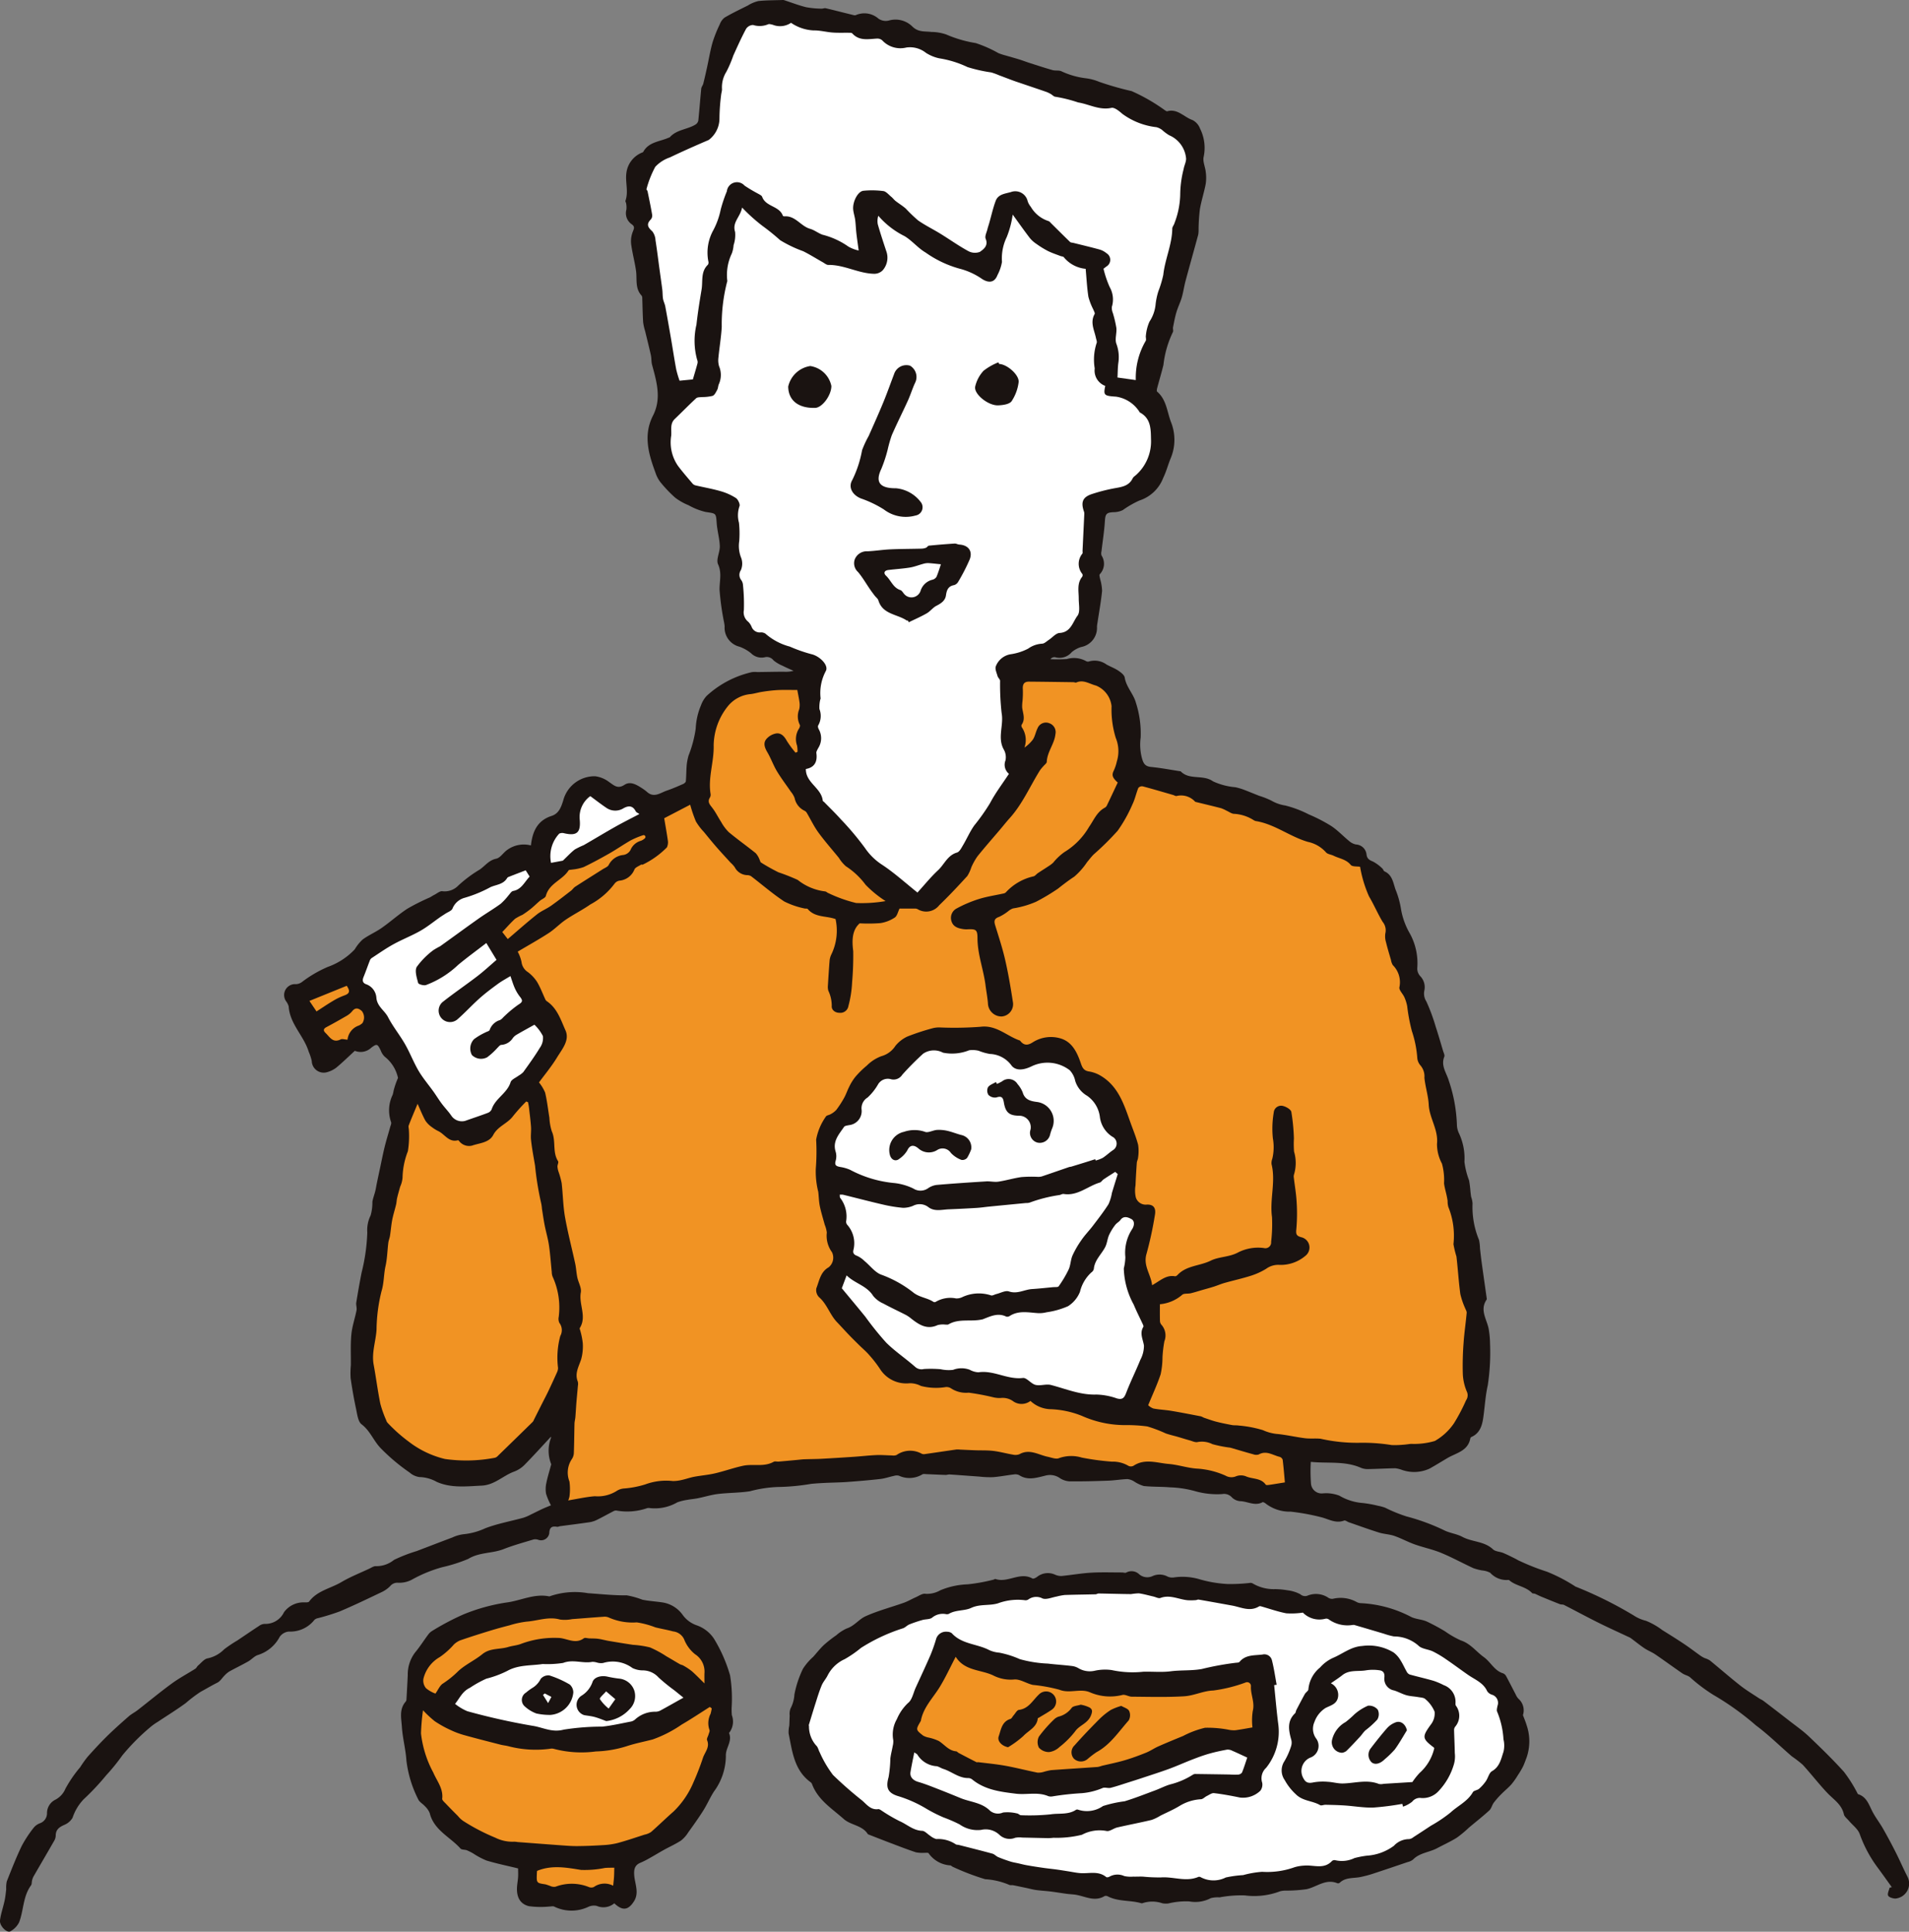
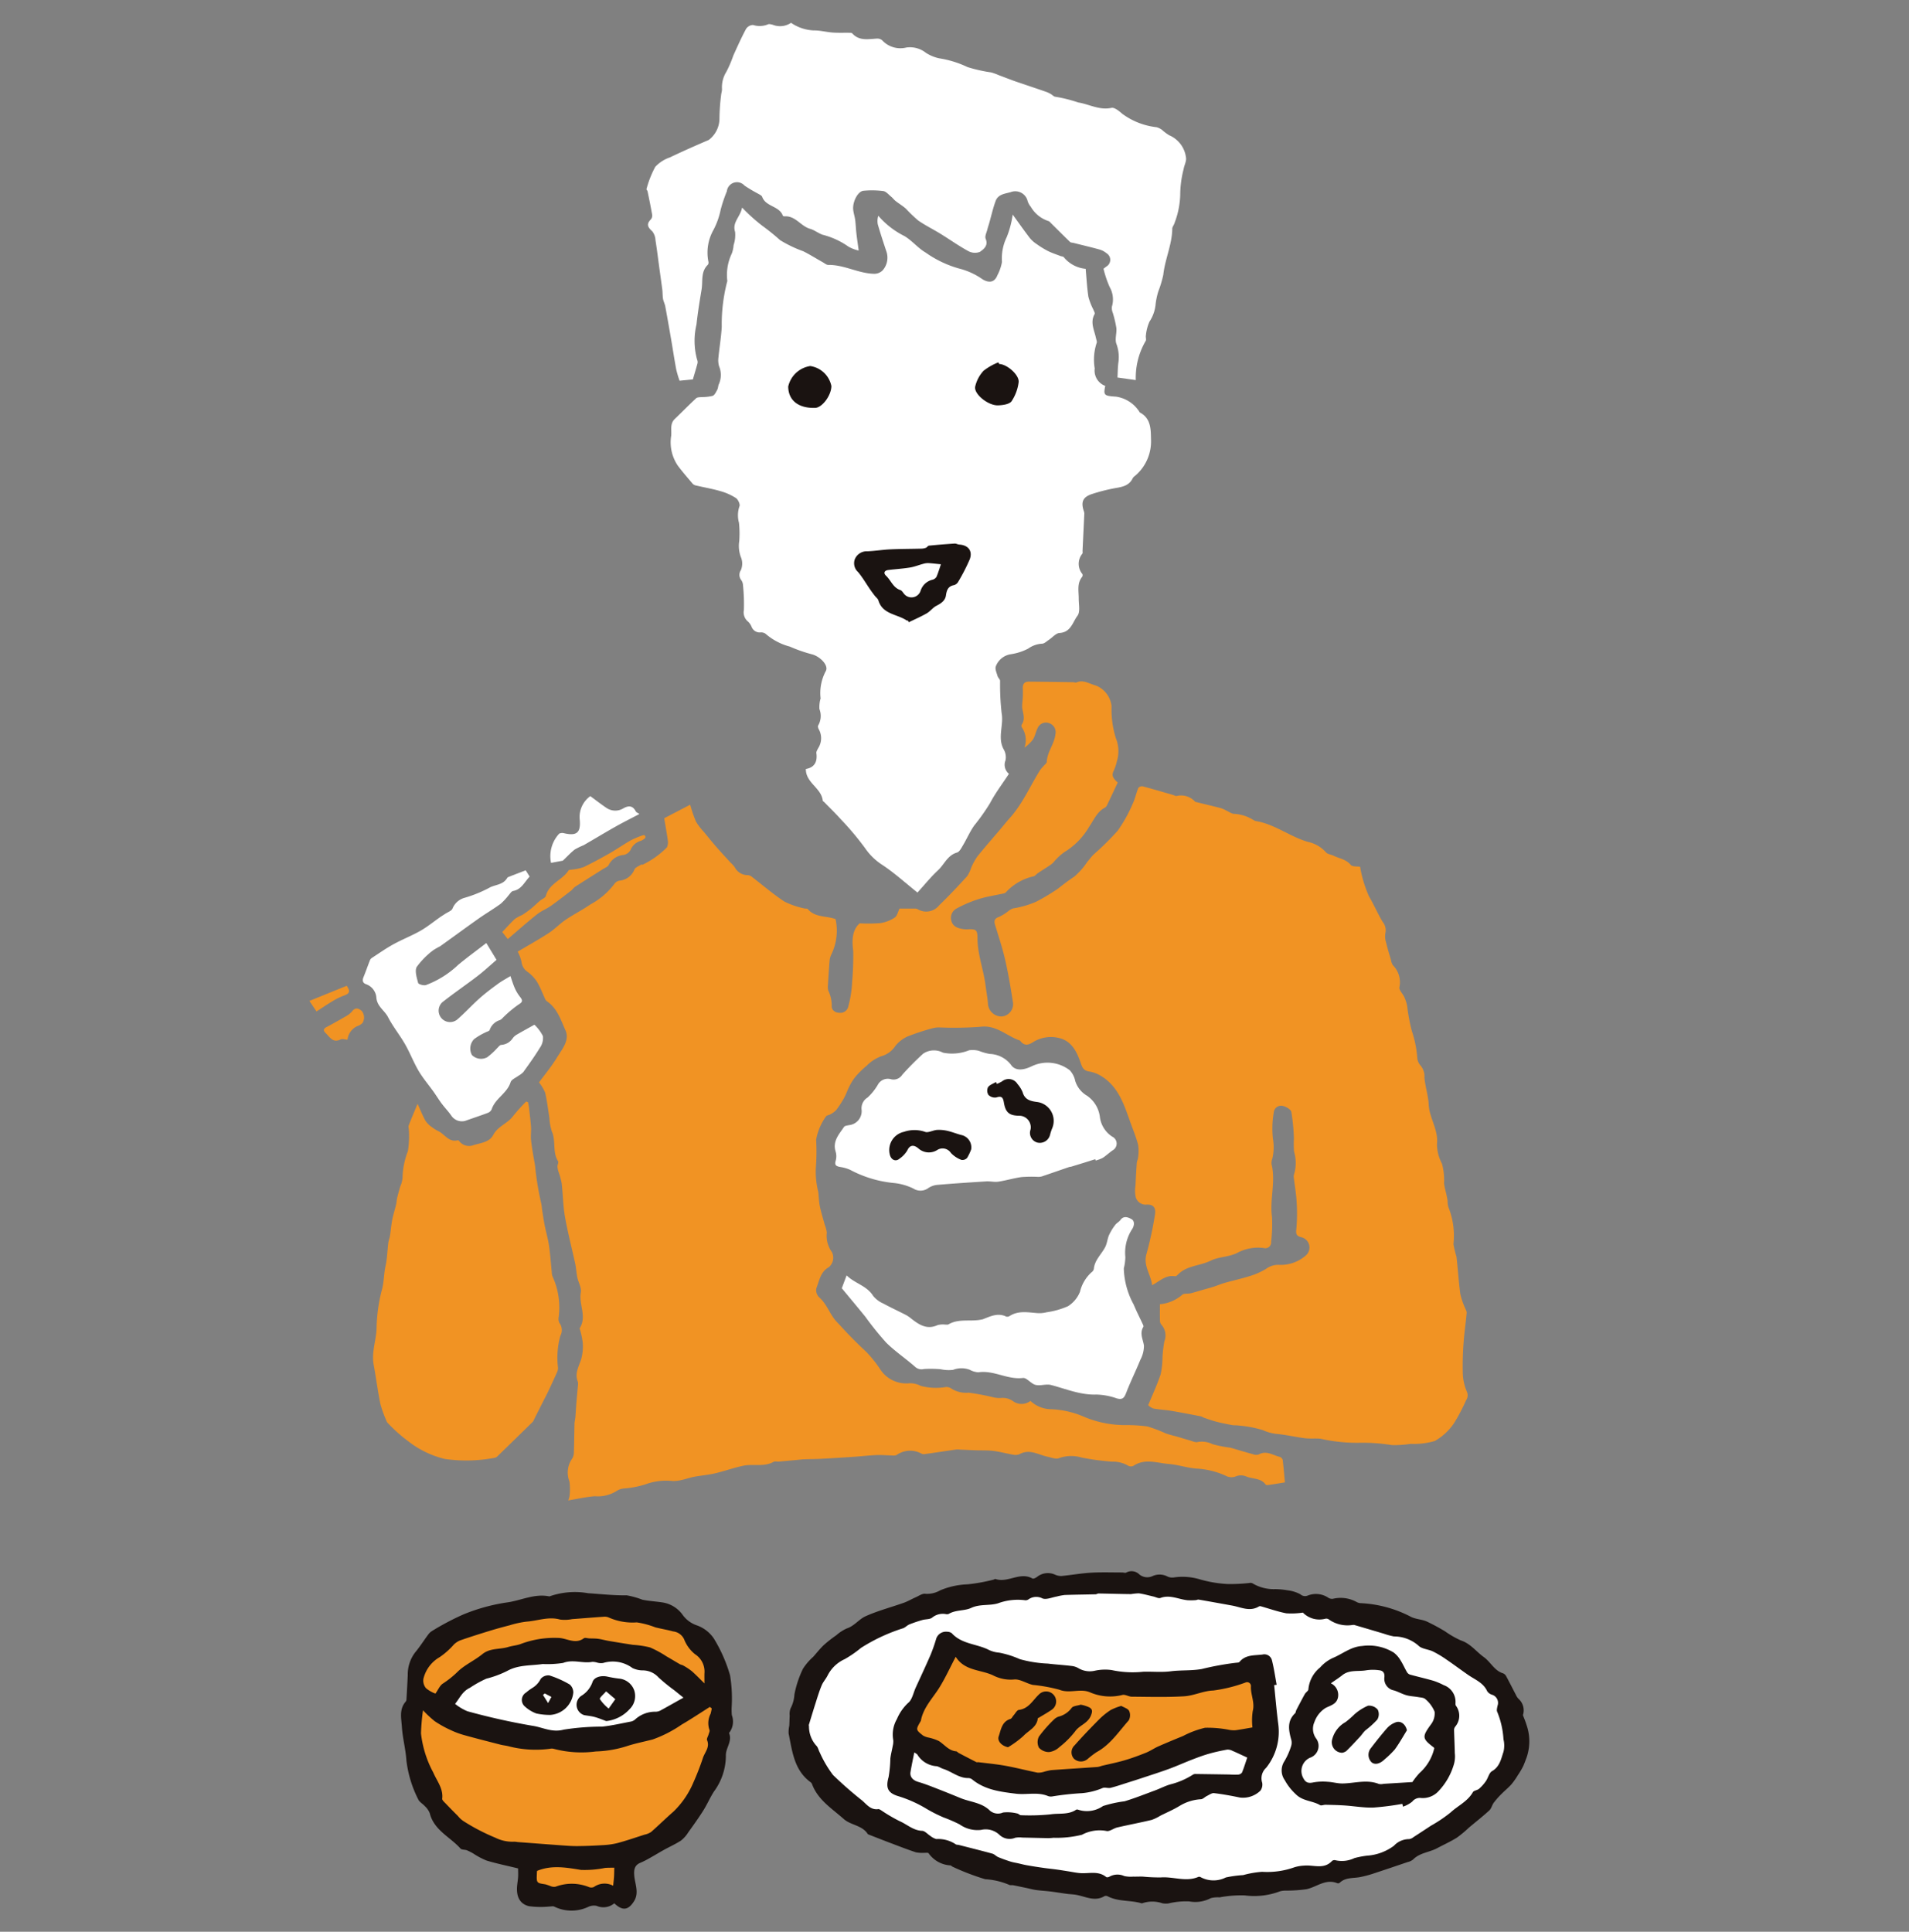
<svg xmlns="http://www.w3.org/2000/svg" width="217.42" height="220" viewBox="0 0 217.42 220">
  <rect x="0" y="0" width="217.42" height="220" fill="#808080" stroke="none" />
  <g id="グループ_3660" data-name="グループ 3660" transform="translate(0 0)">
    <g id="グループ_3076" data-name="グループ 3076" transform="translate(0 0)">
-       <path id="パス_82706" data-name="パス 82706" d="M60.468,96.284c.176-1.589.734-2.841,2.361-3.364.832-.268,1.085-1.02,1.317-1.75a3.69,3.69,0,0,1,3.63-2.766,3.307,3.307,0,0,1,1.615.672c.563.38.961.812,1.74.3.672-.44,1.382,0,2,.4a4.518,4.518,0,0,1,.551.408c.808.733,1.532.1,2.266-.147.631-.213,1.243-.483,1.854-.749.129-.056.3-.2.31-.312.056-.617.049-1.239.1-1.856a6.1,6.1,0,0,1,.213-1.085,13.424,13.424,0,0,0,.811-3.05,7.676,7.676,0,0,1,.608-2.676,3.134,3.134,0,0,1,.634-1.053,11.286,11.286,0,0,1,5.154-2.709,2.494,2.494,0,0,1,.622-.007c1-.013,2-.034,3.006-.04a3.581,3.581,0,0,0,1.118-.1c-.412-.189-.832-.365-1.235-.572A4.19,4.19,0,0,1,88.1,75.21a.954.954,0,0,0-1.034-.349,1.685,1.685,0,0,1-1.532-.47,4.6,4.6,0,0,0-1.3-.736,2.233,2.233,0,0,1-1.705-2.312,3.883,3.883,0,0,0-.067-.482,29.9,29.9,0,0,1-.51-3.673c-.022-.978.293-1.906-.172-2.927-.247-.543.223-1.373.2-2.068-.03-.868-.29-1.726-.353-2.595-.086-1.182-.058-1.112-1.267-1.293a7.408,7.408,0,0,1-1.93-.761,6.674,6.674,0,0,1-1.532-.865,14.942,14.942,0,0,1-1.709-1.8,3.573,3.573,0,0,1-.537-1.05c-.792-2.135-1.411-4.285-.279-6.5.993-1.947.411-3.859-.106-5.778-.094-.35-.058-.733-.136-1.089-.2-.919-.435-1.831-.654-2.747a6.111,6.111,0,0,1-.227-1.005c-.058-.9-.068-1.8-.1-2.708a.561.561,0,0,0-.074-.333c-.778-.829-.5-1.882-.64-2.851-.147-1.014-.422-2.01-.554-3.025a2.964,2.964,0,0,1,.181-1.382c.139-.365.283-.592-.121-.874a1.525,1.525,0,0,1-.6-1.667,2.493,2.493,0,0,0-.025-.678c-.011-.114-.11-.244-.079-.335.368-1.055-.048-2.136.106-3.185a2.882,2.882,0,0,1,1.738-2.277c.063-.029.151-.049.179-.1.626-1.147,1.882-1.158,2.892-1.612.042-.019.1-.019.129-.049.783-.892,2.014-.876,2.945-1.459a.7.7,0,0,0,.306-.444c.126-1.209.212-2.423.333-3.633.02-.2.183-.376.233-.575.156-.615.293-1.235.429-1.855.208-.947.363-1.908.627-2.839a14.849,14.849,0,0,1,.823-2.06A1.706,1.706,0,0,1,82.531,2c.854-.5,1.749-.927,2.635-1.368A3.933,3.933,0,0,1,86.374.12c.927-.1,1.868-.088,2.8-.12a.411.411,0,0,1,.138.021c.833.272,1.655.591,2.5.8a10.267,10.267,0,0,0,1.748.165c.159.01.333-.083.48-.048.981.229,1.956.485,2.934.723.169.041.386.121.514.054a2.426,2.426,0,0,1,2.553.4,1.445,1.445,0,0,0,1.278.2,2.725,2.725,0,0,1,2.585.7c.687.678,1.411.529,2.16.623a5.366,5.366,0,0,1,1.687.282,14.134,14.134,0,0,0,3.378.987,14.182,14.182,0,0,1,2.586,1.146,6.792,6.792,0,0,0,.83.268c.528.157,1.061.3,1.587.464.374.116.739.261,1.113.38.877.28,1.752.57,2.638.82.327.092.729-.008,1.016.138a9.145,9.145,0,0,0,2.783.793,5.77,5.77,0,0,1,1.5.4,34.653,34.653,0,0,0,3.7,1.059,20.686,20.686,0,0,1,3.757,2.158c.1.057.218.161.3.138,1.185-.328,1.917.675,2.876,1a1.773,1.773,0,0,1,.852.957,4.9,4.9,0,0,1,.424,3.22c-.134.527.178,1.158.236,1.746a4.827,4.827,0,0,1-.008,1.365c-.186.968-.5,1.913-.663,2.884a20.769,20.769,0,0,0-.147,2.267,3.108,3.108,0,0,1-.043.624c-.472,1.747-.966,3.488-1.435,5.235-.168.626-.254,1.274-.434,1.9-.167.574-.442,1.116-.612,1.688s-.273,1.143-.386,1.72c-.035.178.064.416-.02.548a11.546,11.546,0,0,0-1.073,3.734c-.215.89-.483,1.768-.717,2.655-.033.125-.066.333,0,.388,1.067.913,1.129,2.3,1.582,3.478a5.435,5.435,0,0,1-.045,4.126c-.3.724-.492,1.5-.838,2.2a4.322,4.322,0,0,1-2.712,2.594,11.015,11.015,0,0,0-1.9,1.093,2.364,2.364,0,0,1-1,.236c-.866.028-.988.2-1.039,1.03-.071,1.147-.257,2.286-.387,3.429a.868.868,0,0,0,.007.476,1.727,1.727,0,0,1-.2,2.133c-.085.107.01.369.041.556a5.4,5.4,0,0,1,.221,1.343c-.122,1.207-.341,2.4-.52,3.6a3.537,3.537,0,0,0-.063.483,2.209,2.209,0,0,1-1.8,2.308,3.046,3.046,0,0,0-1.076.586,1.81,1.81,0,0,1-1.883.577.558.558,0,0,0-.539.223,18.027,18.027,0,0,0,1.851-.013,2.856,2.856,0,0,1,2.219.24.41.41,0,0,0,.33.027,2.307,2.307,0,0,1,1.99.355c.442.244.927.42,1.344.7.295.2.678.49.726.787.176,1.086,1.008,1.868,1.272,2.861a11.442,11.442,0,0,1,.543,3.958,6.057,6.057,0,0,0,.14,2.34c.172.625.36.951,1.046,1.018,1.1.107,2.2.319,3.3.487.023,0,.056,0,.068.009,1.008,1.043,2.541.324,3.689,1.144a7.589,7.589,0,0,0,2.547.669,7.57,7.57,0,0,1,.863.246c.619.232,1.227.489,1.842.73a9.073,9.073,0,0,1,1.406.558,4.521,4.521,0,0,0,1.576.549,12.368,12.368,0,0,1,2.66,1.007,18.286,18.286,0,0,1,2.569,1.326c.739.488,1.356,1.158,2.048,1.722a1.713,1.713,0,0,0,.764.382,1.27,1.27,0,0,1,1.207,1.153c.062.475.327.627.736.793a4.6,4.6,0,0,1,1.066.791c.1.084.135.278.242.326.9.4.989,1.3,1.258,2.071a10.016,10.016,0,0,1,.631,2.277,8.343,8.343,0,0,0,.918,2.585,6.994,6.994,0,0,1,.925,4.088,1.291,1.291,0,0,0,.33.9,1.806,1.806,0,0,1,.474,1.671,1.654,1.654,0,0,0,.233,1.223,21.166,21.166,0,0,1,1.059,2.857c.3.914.567,1.842.842,2.766.066.221.213.492.142.668-.412,1.025.243,1.831.507,2.711a17.374,17.374,0,0,1,.929,5.025,2.385,2.385,0,0,0,.244,1.008,6.687,6.687,0,0,1,.613,3.222,9.081,9.081,0,0,0,.527,2.117,11.73,11.73,0,0,1,.154,1.221c.027.224.046.45.087.671a2.766,2.766,0,0,1,.156.741,9.8,9.8,0,0,0,.739,4.16,5.094,5.094,0,0,1,.109.957c.06.526.116,1.053.188,1.578.189,1.374.388,2.747.58,4.121a.215.215,0,0,1-.015.137c-.852,1.245.123,2.348.266,3.516a10.314,10.314,0,0,1,.126,1.523,24.823,24.823,0,0,1-.26,4.719c-.249,1.111-.318,2.192-.459,3.293-.12.933-.262,2.085-1.389,2.583a.252.252,0,0,0-.136.15c-.259,1.462-1.6,1.663-2.61,2.258-.673.4-1.338.812-2.021,1.194a4.187,4.187,0,0,1-3.177.147,3.169,3.169,0,0,0-.733-.179c-1.034.013-2.068.075-3.1.092a1.992,1.992,0,0,1-.815-.143c-1.829-.808-3.78-.479-5.715-.679a18.772,18.772,0,0,0,.026,2.512,1.213,1.213,0,0,0,1.315,1.079,4.214,4.214,0,0,1,1.914.258,6.141,6.141,0,0,0,2.663.837,13.566,13.566,0,0,1,1.758.319,4.593,4.593,0,0,1,.8.22,17.066,17.066,0,0,0,2.425.989,23.758,23.758,0,0,1,4.4,1.632c.629.283,1.354.368,1.955.692,1.115.6,2.5.482,3.495,1.423.27.257.775.253,1.156.409.456.188.9.417,1.34.633.2.1.379.221.58.3a25.461,25.461,0,0,0,3.057,1.2,18.582,18.582,0,0,1,3.261,1.7,45.271,45.271,0,0,1,6.618,3.28,4.534,4.534,0,0,0,1.411.617,8.065,8.065,0,0,1,1.861,1.059c.842.523,1.683,1.048,2.507,1.6.631.422,1.232.887,1.851,1.326a3.2,3.2,0,0,0,.47.264,2.79,2.79,0,0,1,.57.25c1.16.947,2.289,1.935,3.465,2.862.673.53,1.416.973,2.131,1.45.173.116.374.194.539.319q1.483,1.129,2.954,2.274c.746.582,1.531,1.125,2.214,1.774,1.365,1.3,2.719,2.617,3.98,4.015a15.892,15.892,0,0,1,1.484,2.332c.048.077.08.2.146.224.97.313,1.215,1.195,1.62,1.977.346.669.82,1.269,1.194,1.925q.769,1.348,1.468,2.735c.456.9.853,1.831,1.314,2.73a1.714,1.714,0,0,1-1.383,2.519c-.288-.017-.719-.143-.807-.342-.1-.231.1-.6.171-.9l.252-.055c-.533-.738-1.058-1.483-1.6-2.214a14.543,14.543,0,0,1-2.058-3.841c-.2-.569-.8-1-1.213-1.491-.208-.248-.527-.476-.59-.758-.249-1.137-1.186-1.687-1.9-2.445-.968-1.026-1.831-2.151-2.784-3.192a13.473,13.473,0,0,0-1.236-.955c-1.366-1.174-2.652-2.454-4.092-3.526a31.691,31.691,0,0,0-4.846-3.474A18.781,18.781,0,0,1,192.462,191c-.253-.187-.6-.249-.857-.428-1.031-.707-2.038-1.449-3.071-2.152-.4-.272-.862-.446-1.262-.715-.527-.355-1.018-.762-1.531-1.138a2.122,2.122,0,0,0-.362-.185c-1.127-.532-2.264-1.043-3.379-1.6-1.3-.648-2.575-1.34-3.868-2-.136-.07-.325-.031-.472-.088-.7-.273-1.4-.559-2.1-.848-.249-.1-.488-.231-.737-.335-.106-.044-.268-.013-.333-.082-.664-.708-1.666-.787-2.421-1.32-.093-.066-.2-.186-.286-.174a2.5,2.5,0,0,1-2.058-.815,2.41,2.41,0,0,0-.921-.267,5.92,5.92,0,0,1-1-.26c-1.231-.569-2.424-1.227-3.676-1.744-.973-.4-2.024-.613-3.019-.968-.783-.279-1.521-.689-2.307-.961-.56-.193-1.18-.206-1.748-.383-1.153-.36-2.288-.775-3.43-1.17-.182-.063-.4-.245-.534-.195-.987.373-1.8-.194-2.694-.4a25.228,25.228,0,0,0-3.384-.614,4.491,4.491,0,0,1-2.8-.877c-.114-.1-.336-.24-.418-.2-.867.469-1.683-.085-2.52-.117a1.478,1.478,0,0,1-.975-.437,1.2,1.2,0,0,0-1.106-.372,9.162,9.162,0,0,1-3.14-.349,12.052,12.052,0,0,0-2.813-.419c-.992-.086-2-.043-2.983-.152a4.155,4.155,0,0,1-1.107-.528,1.813,1.813,0,0,0-.733-.259c-.729.024-1.454.153-2.184.18-1.473.054-2.948.092-4.421.079a2.259,2.259,0,0,1-1.091-.361,1.959,1.959,0,0,0-1.659-.291c-.945.222-1.991.593-2.975-.049a.982.982,0,0,0-.6-.089c-.8.093-1.592.252-2.393.314a10.9,10.9,0,0,1-1.581-.07c-1.117-.077-2.233-.165-3.35-.239-.157-.01-.319.058-.477.053-.712-.022-1.424-.061-2.136-.087-.17-.006-.38-.052-.505.027a2.852,2.852,0,0,1-2.674.144,1.11,1.11,0,0,0-.567.027c-.517.109-1.022.291-1.543.351-1.244.142-2.492.246-3.741.337-.848.061-1.7.068-2.549.109-.529.026-1.059.057-1.586.109a24.652,24.652,0,0,1-3.832.357,14.151,14.151,0,0,0-3.143.485c-1.2.186-2.425.165-3.63.309-.77.092-1.521.33-2.285.484-.406.082-.822.111-1.229.189a5.6,5.6,0,0,0-1.126.28,5.088,5.088,0,0,1-3.152.652.67.67,0,0,0-.339.028,6.9,6.9,0,0,1-3.392.264.566.566,0,0,0-.33.037c-.673.345-1.332.719-2.012,1.05a2.922,2.922,0,0,1-.85.246c-1.089.159-2.182.294-3.274.44-.114.015-.232.087-.338.07-.581-.1-.868.043-.894.727a.942.942,0,0,1-1.259.751,1.057,1.057,0,0,0-.513-.043c-1.145.349-2.307.662-3.418,1.1-1.308.517-2.769.339-4.046,1.123a17.656,17.656,0,0,1-2.958.943,15.57,15.57,0,0,0-3.443,1.412,3.022,3.022,0,0,1-1.612.356,1.051,1.051,0,0,0-.874.388,3.411,3.411,0,0,1-1.009.7c-1.564.748-3.129,1.5-4.724,2.176a25.682,25.682,0,0,1-2.488.771.829.829,0,0,0-.4.188,3.486,3.486,0,0,1-2.91,1.338,1.427,1.427,0,0,0-1.049.6,4.214,4.214,0,0,1-2.489,2.072c-.4.126-.712.511-1.093.726-.7.4-1.434.748-2.14,1.139a2.7,2.7,0,0,0-.55.457c-.278.273-.493.657-.821.821-.653.327-1.277.7-1.909,1.045a15.562,15.562,0,0,0-1.691,1.28c-1.03.758-2.125,1.428-3.19,2.14a6.487,6.487,0,0,0-.9.647,24.418,24.418,0,0,0-3.143,3.178,22.536,22.536,0,0,1-1.839,2.269,28.044,28.044,0,0,1-2.55,2.716,5.532,5.532,0,0,0-1.278,2.122,1.964,1.964,0,0,1-.91.793c-.587.253-1.012.539-1.006,1.247a1.248,1.248,0,0,1-.185.592c-.778,1.359-1.572,2.708-2.353,4.064a1.8,1.8,0,0,0-.159.453c-.046.18-.016.406-.115.541-.927,1.261-.83,2.841-1.36,4.216a2.4,2.4,0,0,1-.977,1.01C.813,220.2-.07,219.337,0,218.712c.089-.744.353-1.466.511-2.2.1-.443.144-.9.195-1.349a3.643,3.643,0,0,1,.062-.886c.535-1.352,1.065-2.709,1.691-4.02a13.654,13.654,0,0,1,1.353-2.073,1.668,1.668,0,0,1,.711-.53,1.2,1.2,0,0,0,.831-1.164,1.7,1.7,0,0,1,.938-1.521,2.486,2.486,0,0,0,1.159-1.258,14.374,14.374,0,0,1,1.673-2.439,13.257,13.257,0,0,1,.848-1.19c.724-.811,1.464-1.611,2.239-2.373s1.617-1.509,2.448-2.237c.309-.271.69-.458,1.016-.711,1.3-1.012,2.574-2.07,3.907-3.043.846-.618,1.782-1.111,2.669-1.675.13-.082.192-.264.314-.365.352-.293.691-.752,1.086-.813a3.7,3.7,0,0,0,1.882-1.034,15.634,15.634,0,0,1,1.5-1.005c.818-.548,1.628-1.107,2.454-1.644a1.2,1.2,0,0,1,.643-.244,2.337,2.337,0,0,0,2.215-1.329,2.75,2.75,0,0,1,2.362-1.119c.172,0,.428.007.5-.094.917-1.241,2.433-1.485,3.657-2.206,1.014-.6,2.121-1.036,3.191-1.537.251-.118.53-.316.772-.287a3.187,3.187,0,0,0,2.047-.715,17.633,17.633,0,0,1,2.569-1c1.357-.515,2.71-1.041,4.07-1.549a4.186,4.186,0,0,1,1.255-.37,7.646,7.646,0,0,0,2.506-.684c1.4-.534,2.9-.8,4.348-1.2a5.241,5.241,0,0,0,.834-.36c.436-.207.863-.43,1.3-.633.319-.148.647-.276.994-.422a7.38,7.38,0,0,1-.556-1.311,3.158,3.158,0,0,1,.031-1.231c.142-.7.358-1.382.543-2.072.006-.022.02-.052.011-.068a4.115,4.115,0,0,1-.021-3.01c.016-.071-.051-.16-.029-.1-.991,1.063-1.983,2.168-3.025,3.222a3.28,3.28,0,0,1-1.168.74c-1.251.462-2.211,1.519-3.672,1.589-1.74.083-3.489.3-5.125-.427a4.219,4.219,0,0,0-1.981-.548,2.158,2.158,0,0,1-1.115-.521,22.041,22.041,0,0,1-3.273-2.753c-.826-.849-1.208-1.992-2.181-2.727-.411-.31-.5-1.117-.627-1.72-.252-1.173-.459-2.358-.628-3.545a9.66,9.66,0,0,1,.025-1.459c.015-1.174-.053-2.356.058-3.521.089-.926.411-1.828.589-2.748.055-.28-.075-.594-.03-.878q.273-1.711.607-3.412a21.578,21.578,0,0,0,.649-4.57,3.774,3.774,0,0,1,.381-1.946,5.449,5.449,0,0,0,.2-1.551c.069-.406.224-.8.325-1.2.071-.287.113-.582.173-.872q.174-.84.355-1.679c.178-.83.338-1.665.54-2.489.187-.76.421-1.507.629-2.262.051-.187.165-.41.109-.565a4.037,4.037,0,0,1,.177-3.115,3.491,3.491,0,0,0,.108-.47,9.118,9.118,0,0,1,.5-1.447,4.183,4.183,0,0,0-1.5-2.414,1.829,1.829,0,0,1-.455-.69c-.374-.778-.437-.831-1.093-.341a1.757,1.757,0,0,1-1.869.352c-.737.675-1.389,1.316-2.091,1.9a3.035,3.035,0,0,1-1.05.527,1.362,1.362,0,0,1-1.764-1.266,5.811,5.811,0,0,0-.347-1.056c-.549-1.812-2.151-3.157-2.281-5.159a1.687,1.687,0,0,0-.271-.556,1.241,1.241,0,0,1,1.1-1.981,1.247,1.247,0,0,0,.7-.259,13.8,13.8,0,0,1,2.91-1.7,7.865,7.865,0,0,0,3.081-2A4.949,4.949,0,0,1,41.3,107c.677-.5,1.47-.831,2.158-1.313,1.006-.7,1.925-1.537,2.953-2.206a24.64,24.64,0,0,1,2.515-1.264c.184-.091.352-.213.536-.305.308-.154.651-.46.927-.412a2.15,2.15,0,0,0,1.808-.648,14.779,14.779,0,0,1,2.447-1.825c.612-.42,1.025-1.057,1.877-1.236.45-.094.788-.662,1.21-.97a3.207,3.207,0,0,1,2.733-.538" transform="translate(0 0)" fill="#1a1311" />
      <path id="パス_82707" data-name="パス 82707" d="M307.542,462.476c.139.373.3.739.412,1.121a5.66,5.66,0,0,1-.007,3.751c-.134.34-.249.691-.411,1.018a9.5,9.5,0,0,1-.566.948,8.527,8.527,0,0,1-.731,1.04c-.357.4-.781.74-1.158,1.124a9.348,9.348,0,0,0-.858.973c-.2.271-.271.663-.509.881-.746.683-1.545,1.309-2.32,1.959a13.011,13.011,0,0,1-1.375,1.144c-.719.449-1.5.8-2.25,1.2-.89.479-1.986.514-2.742,1.294a1.569,1.569,0,0,1-.62.286c-1.349.459-2.7.917-4.054,1.361-.414.135-.841.238-1.268.332-.815.18-1.726.006-2.413.666a.305.305,0,0,1-.268.049c-1.326-.546-2.343.433-3.508.68a16.312,16.312,0,0,1-2.336.161,2.5,2.5,0,0,0-.671.076,8.29,8.29,0,0,1-4.025.47,13.239,13.239,0,0,0-2.872.224,3.149,3.149,0,0,0-.994.087,3.786,3.786,0,0,1-2.46.373,8.562,8.562,0,0,0-2.369.232,2.211,2.211,0,0,1-.695-.02,3.52,3.52,0,0,0-2.249-.013.222.222,0,0,1-.138.011c-1.249-.369-2.614-.164-3.814-.78a.466.466,0,0,0-.374-.038c-1.117.675-2.166.047-3.24-.141-.353-.062-.716-.067-1.071-.115-.615-.082-1.226-.188-1.841-.264-.546-.068-1.1-.093-1.641-.168-.383-.053-.759-.16-1.139-.24-.491-.1-.981-.21-1.474-.305-.158-.031-.357.024-.479-.053a8.231,8.231,0,0,0-2.72-.635,27.916,27.916,0,0,1-3.681-1.408c-.107-.042-.2-.167-.3-.166a3.26,3.26,0,0,1-2.46-1.383c-.083-.091-.327-.038-.5-.047a3.783,3.783,0,0,1-.949-.059c-.954-.316-1.893-.681-2.834-1.037-.844-.319-1.683-.651-2.525-.979a.249.249,0,0,1-.121-.068c-.641-1.008-1.928-.992-2.732-1.706-1.333-1.185-2.919-2.154-3.6-3.942a.516.516,0,0,0-.15-.231c-1.905-1.37-2.111-3.519-2.53-5.562a3.576,3.576,0,0,1,.074-.891c.024-.383.026-.767.048-1.149a1.8,1.8,0,0,1,.089-.8,3.919,3.919,0,0,0,.448-1.605,11.709,11.709,0,0,1,.972-2.928,6.44,6.44,0,0,1,1.168-1.363c.406-.456.783-.943,1.227-1.36a14.642,14.642,0,0,1,1.407-1.1,4.664,4.664,0,0,1,1.19-.773c.859-.278,1.387-1.05,2.138-1.388,1.4-.631,2.913-1.023,4.369-1.54.453-.161.872-.417,1.315-.609.377-.163.8-.475,1.142-.408a3.009,3.009,0,0,0,1.687-.4,8.836,8.836,0,0,1,3.115-.68,20.054,20.054,0,0,0,2.909-.523c.09-.008.192-.107.261-.084,1.405.485,2.787-.858,4.207-.058.111.063.389-.074.536-.188a1.97,1.97,0,0,1,2.043-.247,1.739,1.739,0,0,0,.736.151c1.121-.109,2.236-.31,3.359-.376,1.177-.07,2.361-.025,3.542-.027.158,0,.353.079.467.013a1.261,1.261,0,0,1,1.485.2,1.412,1.412,0,0,0,1.5.206,1.943,1.943,0,0,1,1.75.061,1.322,1.322,0,0,0,.729.081,6.869,6.869,0,0,1,2.935.228,13.946,13.946,0,0,0,3.129.527,19.436,19.436,0,0,0,2.491-.116.624.624,0,0,1,.343.026,4.7,4.7,0,0,0,2.611.673,8.939,8.939,0,0,1,1.41.135,4.106,4.106,0,0,1,1.449.45.793.793,0,0,0,.844.147,2.521,2.521,0,0,1,2.279.208.833.833,0,0,0,.559.168,3.766,3.766,0,0,1,2.758.375,1.121,1.121,0,0,0,.394.113,13.709,13.709,0,0,1,5.711,1.532c.548.3,1.248.3,1.829.548a22.515,22.515,0,0,1,2.117,1.138,10.556,10.556,0,0,0,1.783,1.023c1.107.359,1.75,1.281,2.629,1.908.781.558,1.195,1.55,2.2,1.849a.7.7,0,0,1,.345.333c.374.691.725,1.394,1.089,2.089a1.663,1.663,0,0,0,.291.457,1.762,1.762,0,0,1,.52,1.886" transform="translate(-134.094 -267.149)" fill="#1a1311" />
      <path id="パス_82708" data-name="パス 82708" d="M138.162,487.531a1.927,1.927,0,0,1-2,.289,1.527,1.527,0,0,0-.953.109,4.466,4.466,0,0,1-3.875-.024c-.151-.076-.373-.01-.563-.011a10.1,10.1,0,0,1-2.327-.04c-1.081-.265-1.483-1.158-1.334-2.439.034-.3.081-.591.1-.888s0-.6,0-.973c-1.213-.3-2.422-.543-3.6-.9a8.6,8.6,0,0,1-1.506-.8,6.129,6.129,0,0,0-.731-.367c-.237-.089-.588-.042-.727-.2-1.183-1.325-3.02-2.083-3.5-4.029a2.213,2.213,0,0,0-.555-.794c-.24-.276-.626-.473-.76-.785a13.224,13.224,0,0,1-1.341-4.41c-.081-1.284-.435-2.551-.516-3.835-.06-.941-.32-1.961.385-2.82a.493.493,0,0,0,.132-.242q.087-1.42.153-2.841a4.113,4.113,0,0,1,.849-2.588c.528-.633.97-1.337,1.463-2a1.523,1.523,0,0,1,.454-.43A29.27,29.27,0,0,1,121,454.619a21.131,21.131,0,0,1,4.845-1.343c1.649-.2,3.207-1.063,4.927-.7a8.689,8.689,0,0,1,4.4-.367c1.472.1,2.933.262,4.416.244a9.6,9.6,0,0,1,1.786.5c.734.148,1.489.19,2.231.3a3.474,3.474,0,0,1,2.353,1.432,3.286,3.286,0,0,0,1.582,1.177,3.894,3.894,0,0,1,1.978,1.529,16.949,16.949,0,0,1,1.836,4.184,16.415,16.415,0,0,1,.178,3.652,6.6,6.6,0,0,0,.024.878,2.091,2.091,0,0,1-.247,1.925c-.03.034-.081.091-.071.116.4.935-.408,1.694-.364,2.583a6.9,6.9,0,0,1-1.365,4.077c-.442.693-.769,1.46-1.207,2.156-.538.853-1.128,1.675-1.718,2.494a3.564,3.564,0,0,1-.824.926c-.611.4-1.291.7-1.934,1.057-.52.286-1.024.6-1.543.887a9.887,9.887,0,0,1-1.117.572c-.676.27-.791.76-.724,1.5.086.955.572,1.947-.034,2.9-.655,1.03-1.308,1.113-2.244.228" transform="translate(-68.203 -270.765)" fill="#1a1311" />
      <path id="パス_82709" data-name="パス 82709" d="M220.182,264.449a4.521,4.521,0,0,0,2.515-1.06c.186-.2.66-.11.993-.19.445-.106.881-.249,1.32-.375s.874-.241,1.306-.379.821-.31,1.241-.428c.992-.279,2-.5,2.982-.813a7.863,7.863,0,0,0,1.736-.791,2.319,2.319,0,0,1,1.545-.443,4.356,4.356,0,0,0,2.945-1.05,1.2,1.2,0,0,0-.48-2.1c-.622-.161-.625-.409-.569-.964a20.088,20.088,0,0,0,.03-3.052c-.05-.935-.215-1.865-.324-2.8a.763.763,0,0,1,.03-.344,4.555,4.555,0,0,0,0-2.6,11.387,11.387,0,0,1-.016-1.492,22.657,22.657,0,0,0-.292-3.02c-.059-.293-.61-.607-.984-.687a.84.84,0,0,0-1.019.741,10.879,10.879,0,0,0-.1,2.963,5.636,5.636,0,0,1-.066,2.313,1.425,1.425,0,0,0-.088.613c.5,2.006-.227,4.017.055,6.033a17.3,17.3,0,0,1-.1,2.815.66.66,0,0,1-.82.711,5,5,0,0,0-2.971.515c-.984.525-2.154.459-3.085.919-1.235.611-2.758.542-3.774,1.624-.074.079-.209.172-.3.157-1.018-.182-1.69.519-2.607,1.02-.131-1.236-1.04-2.212-.636-3.577a40.669,40.669,0,0,0,.959-4.442c.138-.78-.165-1.2-.936-1.164a1.168,1.168,0,0,1-1.246-.841,3.479,3.479,0,0,1-.031-1.341q.055-1.293.149-2.585c.014-.194.13-.38.142-.574a4.906,4.906,0,0,0,.01-1.457c-.221-.862-.569-1.69-.87-2.531-.718-2.006-1.347-4.077-3.309-5.293a3.785,3.785,0,0,0-1.408-.539c-.605-.087-.77-.431-.941-.933-.435-1.28-1.028-2.533-2.47-2.876a3.845,3.845,0,0,0-2.991.479c-.527.339-.963.416-1.394-.1-.03-.036-.058-.086-.1-.1-1.5-.511-2.669-1.8-4.5-1.558a39.774,39.774,0,0,1-4.684.071,2.989,2.989,0,0,0-.822.115,26.371,26.371,0,0,0-2.815.931,3.867,3.867,0,0,0-1.344,1.057,2.783,2.783,0,0,1-1.6,1.174,4.575,4.575,0,0,0-1.653,1.07,10.263,10.263,0,0,0-1.328,1.309,5.74,5.74,0,0,0-.678,1.1c-.211.406-.351.851-.573,1.25a11.594,11.594,0,0,1-.895,1.384,2.346,2.346,0,0,1-.646.487c-.174.11-.472.132-.543.277a6.54,6.54,0,0,0-1.109,2.625,24.463,24.463,0,0,1-.039,3.291,9.461,9.461,0,0,0,.28,2.658c.064.541.069,1.094.178,1.625.146.714.367,1.412.558,2.116a3.465,3.465,0,0,1,.238.894,3.168,3.168,0,0,0,.588,2.237,1.418,1.418,0,0,1-.373,1.715c-.944.529-1.069,1.537-1.409,2.4a1.149,1.149,0,0,0,.309,1.007c.913.791,1.227,1.988,2.038,2.835.462.483.909.982,1.372,1.464.385.4.782.79,1.177,1.18.372.367.778.705,1.117,1.1a13.4,13.4,0,0,1,1.3,1.691,3.529,3.529,0,0,0,3.319,1.53,2.714,2.714,0,0,1,1.28.308,6.816,6.816,0,0,0,2.816.13.928.928,0,0,1,.588.13,3.128,3.128,0,0,0,2.04.507,27.463,27.463,0,0,1,2.784.523,3.17,3.17,0,0,0,.827.087,2.042,2.042,0,0,1,1.494.4,1.671,1.671,0,0,0,1.927-.069,3.48,3.48,0,0,0,2.248.94,10.519,10.519,0,0,1,3.644.776,12.066,12.066,0,0,0,4.91,1.037,17.408,17.408,0,0,1,2.5.149,15.576,15.576,0,0,1,2.1.794c.454.162.929.263,1.394.4.442.128.88.269,1.324.391.309.084.66.267.931.191a2.679,2.679,0,0,1,1.673.243,13.9,13.9,0,0,0,1.673.352c.136.027.278.027.411.065.86.246,1.716.508,2.58.743a.928.928,0,0,0,.616.014c.866-.485,1.594.084,2.367.271a.536.536,0,0,1,.353.329c.108.869.176,1.743.253,2.583-.647.1-1.212.2-1.778.28-.133.019-.349.047-.4-.02-.558-.789-1.518-.619-2.263-.953a1.548,1.548,0,0,0-1.132,0,1.336,1.336,0,0,1-1.173-.069,9.322,9.322,0,0,0-3.132-.8c-1.123-.046-2.228-.445-3.353-.538-1.331-.11-2.705-.652-4,.2a.637.637,0,0,1-.567.026,3.5,3.5,0,0,0-1.907-.489,29.2,29.2,0,0,1-3.423-.461,4.157,4.157,0,0,0-2.589.057c-.335.158-.864-.062-1.3-.153-1.058-.223-2.061-.934-3.212-.293a1.229,1.229,0,0,1-.74.052c-.748-.125-1.484-.334-2.235-.425-.682-.082-1.377-.049-2.066-.074-.575-.02-1.15-.049-1.726-.074a2.319,2.319,0,0,0-.417-.013c-1.219.174-2.436.359-3.656.531a.572.572,0,0,1-.326-.067,2.7,2.7,0,0,0-2.839.168,1.046,1.046,0,0,1-.511.044c-.595-.01-1.191-.065-1.784-.04-.852.036-1.7.137-2.554.195q-1.855.126-3.711.228c-.643.034-1.288.031-1.931.055-.276.01-.551.048-.826.073-.705.065-1.41.132-2.116.191-.185.016-.41-.061-.552.02-1.112.628-2.352.209-3.5.458-1.075.232-2.117.61-3.188.86-.779.182-1.586.243-2.374.391-.473.089-.931.258-1.4.36a4.4,4.4,0,0,1-1.019.126,6.861,6.861,0,0,0-3.143.38,10.9,10.9,0,0,1-2.414.466,1.755,1.755,0,0,0-.788.243,4.019,4.019,0,0,1-2.548.638c-1,.081-1.986.307-3.035.479a1.768,1.768,0,0,0,.15-.466,6.355,6.355,0,0,0-.006-1.693,2.754,2.754,0,0,1,.243-2.5,1.356,1.356,0,0,0,.257-.708c.045-1.129.046-2.259.076-3.388.007-.248.083-.493.1-.741.046-.549.073-1.1.117-1.648.052-.637.117-1.272.17-1.908a1.122,1.122,0,0,0-.012-.485c-.377-.934.117-1.706.386-2.545a5.532,5.532,0,0,0,.18-1.843,8.5,8.5,0,0,0-.308-1.493c-.014-.067-.064-.156-.038-.2.842-1.322-.126-2.7.124-4.066.1-.53-.282-1.139-.4-1.721-.107-.512-.127-1.042-.237-1.553-.383-1.777-.85-3.537-1.164-5.325-.224-1.27-.232-2.578-.382-3.863a9.143,9.143,0,0,0-.364-1.311,2.353,2.353,0,0,1-.112-.57c0-.206.154-.476.069-.608-.669-1.045-.217-2.312-.714-3.4a6.1,6.1,0,0,1-.275-1.547c-.154-.955-.262-1.92-.484-2.859a4.679,4.679,0,0,0-.7-1.162c.633-.864,1.428-1.814,2.064-2.861.566-.931,1.459-1.943.953-3.07-.524-1.168-.928-2.492-2.085-3.292a.558.558,0,0,1-.191-.195c-.319-.678-.579-1.391-.961-2.032a4.345,4.345,0,0,0-1.037-1.111,1.591,1.591,0,0,1-.735-1.172,4.541,4.541,0,0,0-.432-1.162c1.173-.7,2.38-1.367,3.535-2.118.685-.445,1.258-1.061,1.936-1.52.908-.615,1.9-1.107,2.8-1.736a8.407,8.407,0,0,0,2.772-2.385.885.885,0,0,1,.55-.326,2.029,2.029,0,0,0,1.7-1.27c.095-.243.482-.375.743-.545.05-.033.137,0,.206-.011a9.838,9.838,0,0,0,2.752-1.967,1.417,1.417,0,0,0,.119-.674c-.12-.879-.281-1.753-.428-2.642l2.959-1.54a15.746,15.746,0,0,0,.648,1.9,6.533,6.533,0,0,0,.912,1.2c.489.6.976,1.2,1.483,1.779s1.046,1.158,1.572,1.735a3.106,3.106,0,0,1,.456.5,1.65,1.65,0,0,0,1.4.906.885.885,0,0,1,.454.114c1.263.964,2.468,2.014,3.789,2.887a9.263,9.263,0,0,0,2.274.788c.129.042.332-.008.4.07.83.986,2.088.758,3.168,1.144a6.191,6.191,0,0,1-.5,4.071,2.154,2.154,0,0,0-.174.6c-.079.979-.141,1.959-.2,2.939a1.581,1.581,0,0,0,.052.552,4.024,4.024,0,0,1,.389,1.715c-.049.452.359.8.883.8a.927.927,0,0,0,1.015-.775,12.528,12.528,0,0,0,.42-2.7,34.812,34.812,0,0,0,.128-3.54c-.13-1.045-.2-2.365.738-3.176a17.724,17.724,0,0,0,2.363-.026,4.055,4.055,0,0,0,1.627-.632c.278-.184.364-.659.546-1.023.487,0,1.11,0,1.733,0a.665.665,0,0,1,.329.069,1.879,1.879,0,0,0,2.462-.452c1.109-1.066,2.163-2.193,3.2-3.33a4.4,4.4,0,0,0,.456-.995,7.071,7.071,0,0,1,.7-1.247c.83-1.032,1.707-2.025,2.564-3.035.369-.436.723-.885,1.105-1.31,1.461-1.622,2.308-3.63,3.45-5.452a4.781,4.781,0,0,1,.395-.474c.132-.16.367-.319.375-.487.048-1.146.875-2.038.987-3.156a1.068,1.068,0,0,0-.689-1.235,1.027,1.027,0,0,0-1.346.566c-.207.41-.282.895-.525,1.276a4.076,4.076,0,0,1-.972.929,2.548,2.548,0,0,0-.273-2.276.359.359,0,0,1-.05-.322c.458-.644.152-1.3.067-1.955a4.424,4.424,0,0,1,.037-.739,10.571,10.571,0,0,0,.04-1.292c-.043-.549.071-.932.7-.927,1.683.014,3.366.039,5.049.062.116,0,.251.075.343.035.824-.359,1.507.171,2.24.351a2.862,2.862,0,0,1,1.77,2.343,11.04,11.04,0,0,0,.481,3.622,3.946,3.946,0,0,1,.121,2.675,4.989,4.989,0,0,1-.365,1.079c-.227.468-.147.776.467,1.322-.413.877-.827,1.766-1.253,2.65a.585.585,0,0,1-.243.231c-.888.486-1.225,1.4-1.769,2.17a8.118,8.118,0,0,1-2.8,2.865,6.389,6.389,0,0,0-1.283,1.208,2.935,2.935,0,0,1-.4.316c-.446.3-.9.58-1.347.878-.171.114-.309.323-.492.367a6.061,6.061,0,0,0-3.133,1.8.48.48,0,0,1-.234.14c-.945.211-1.912.349-2.833.635a14.141,14.141,0,0,0-2.54,1.073,1.209,1.209,0,0,0-.616,1.436c.189.665.753.834,1.35.926a2.5,2.5,0,0,0,.488.022c.942-.04,1.13.034,1.132,1,0,1.85.686,3.567.915,5.367.086.679.218,1.353.274,2.033a1.545,1.545,0,0,0,1.576,1.528,1.409,1.409,0,0,0,1.262-1.691c-.245-1.593-.514-3.187-.874-4.757-.306-1.339-.741-2.649-1.145-3.964-.151-.492-.071-.756.464-.936a5.487,5.487,0,0,0,1.1-.7,1.878,1.878,0,0,1,.469-.258,10.756,10.756,0,0,0,2.625-.757,23.644,23.644,0,0,0,2.5-1.494c.607-.48,1.2-.938,1.855-1.366a8.089,8.089,0,0,0,1.464-1.658c.249-.294.478-.608.752-.878a31.417,31.417,0,0,0,2.733-2.7,16.333,16.333,0,0,0,1.679-3c.29-.592.421-1.26.672-1.874a.549.549,0,0,1,.489-.179c1.162.308,2.316.652,3.471.985.134.039.283.146.4.116a2.153,2.153,0,0,1,2.1.643.3.3,0,0,0,.13.049c.947.233,1.9.456,2.84.7a4.39,4.39,0,0,1,.625.287c.294.129.6.369.886.354a4.641,4.641,0,0,1,2.15.692,1.15,1.15,0,0,0,.249.124c2.18.339,3.917,1.786,5.986,2.381a3.787,3.787,0,0,1,2.042,1.186c.181.219.584.245.872.388.655.325,1.419.4,1.946,1.042.186.225.728.156,1.069.215a14,14,0,0,0,1.02,3.381c.566.95.986,1.961,1.549,2.893a1.5,1.5,0,0,1,.308,1.3,2.245,2.245,0,0,0,.078,1.026c.16.676.367,1.342.56,2.01a1.676,1.676,0,0,0,.209.588,2.747,2.747,0,0,1,.756,2.517c-.075.316.388.745.563,1.141a4.681,4.681,0,0,1,.318,1,20.516,20.516,0,0,0,.536,2.857,12.3,12.3,0,0,1,.614,3.039,1.475,1.475,0,0,0,.367.876,1.909,1.909,0,0,1,.447,1.394c.1,1.032.44,2.046.492,3.077.078,1.54,1.111,2.839.941,4.458a4.715,4.715,0,0,0,.566,2.251,7.062,7.062,0,0,1,.237,2.251c.06.472.2.934.3,1.4.043.2.079.4.107.6a2.349,2.349,0,0,0,.083.685,8.768,8.768,0,0,1,.582,4.238,11.191,11.191,0,0,0,.34,1.4c.167,1.422.25,2.853.442,4.271a8.465,8.465,0,0,0,.538,1.594c.064.182.2.37.187.545-.1,1.142-.276,2.279-.353,3.423a33.3,33.3,0,0,0-.089,3.534,5.769,5.769,0,0,0,.449,2,.988.988,0,0,1-.078,1.01,20.963,20.963,0,0,1-1.378,2.62,6.57,6.57,0,0,1-2.178,2.014,8.335,8.335,0,0,1-2.717.329c-.3.03-.6.083-.9.1a10.2,10.2,0,0,1-1.3.037,20.74,20.74,0,0,0-3.764-.257,18.922,18.922,0,0,1-4.331-.462c-.593-.061-1.2.014-1.792-.061-1.092-.138-2.171-.4-3.266-.494a5.09,5.09,0,0,1-1.509-.424,13.259,13.259,0,0,0-2.768-.526c-.247-.04-.505-.007-.75-.053-.607-.114-1.214-.233-1.811-.388-.477-.123-.941-.3-1.408-.454a2.749,2.749,0,0,0-.314-.148c-1.128-.216-2.256-.44-3.389-.629-.675-.113-1.366-.136-2.037-.266a1.721,1.721,0,0,1-.592-.376c.5-1.22,1.029-2.348,1.419-3.523a9.125,9.125,0,0,0,.21-1.924,14.392,14.392,0,0,1,.215-1.832,1.823,1.823,0,0,0-.336-1.885.693.693,0,0,1-.166-.432c-.018-.647-.008-1.294-.008-1.938" transform="translate(-88.07 -115.914)" fill="#f19323" />
      <path id="パス_82710" data-name="パス 82710" d="M218.574,136.951c-1.4-1.122-2.618-2.23-3.973-3.132a6.861,6.861,0,0,1-2-1.931,32.381,32.381,0,0,0-2.745-3.267c-.612-.689-1.279-1.329-1.922-1.99-.048-.05-.146-.086-.152-.136-.151-1.479-1.943-2.031-1.929-3.623.936-.156,1.345-.775,1.2-1.807-.026-.178.12-.389.21-.574a2.083,2.083,0,0,0,.072-2.128c-.075-.125-.14-.361-.077-.447a2.166,2.166,0,0,0,.141-1.874,3.671,3.671,0,0,1,.083-1.017c.007-.069.058-.137.051-.2a5.312,5.312,0,0,1,.6-3.118c.347-.666-.724-1.705-1.642-1.91a16.94,16.94,0,0,1-2.468-.866,6.829,6.829,0,0,1-2.771-1.471.889.889,0,0,0-.6-.137.993.993,0,0,1-.977-.647,1.694,1.694,0,0,0-.388-.575,1.363,1.363,0,0,1-.491-1.33,20.8,20.8,0,0,0-.1-2.827,1.109,1.109,0,0,0-.2-.587.954.954,0,0,1-.043-1.127,1.912,1.912,0,0,0,.046-1.377,3.612,3.612,0,0,1-.23-1.942,12,12,0,0,0-.031-2.081,3.175,3.175,0,0,1,.055-1.881c.1-.2-.155-.77-.4-.933a6.55,6.55,0,0,0-1.757-.785c-.925-.268-1.881-.433-2.821-.652a.679.679,0,0,1-.35-.193c-.568-.671-1.148-1.334-1.675-2.037a4.707,4.707,0,0,1-.773-3.425c.065-.642-.168-1.366.411-1.917.817-.779,1.6-1.59,2.431-2.356.139-.129.425-.111.646-.136a5.2,5.2,0,0,0,1.226-.136c.233-.088.391-.435.531-.694.105-.2.093-.452.191-.654A2.568,2.568,0,0,0,195.97,77a2.413,2.413,0,0,1-.075-.96c.113-1.173.313-2.339.38-3.514a19.376,19.376,0,0,1,.617-5.162.176.176,0,0,0,.018-.067,5.65,5.65,0,0,1,.514-3.139,3.49,3.49,0,0,0,.2-.944,3.651,3.651,0,0,0,.173-1.5c-.361-1.119.6-1.705.795-2.784A19.84,19.84,0,0,0,200.9,61.01a24.943,24.943,0,0,1,2.026,1.638,14.15,14.15,0,0,0,2.632,1.259c.762.383,1.488.839,2.232,1.258.2.114.414.3.618.3,1.827-.027,3.45.986,5.255,1.011a1.355,1.355,0,0,0,.939-.392,2.187,2.187,0,0,0,.4-2.223c-.333-1.007-.668-2.014-.958-3.034a2.039,2.039,0,0,1,.062-.961,9.546,9.546,0,0,0,2.993,2.322c.864.519,1.533,1.37,2.4,1.871a12.363,12.363,0,0,0,3.848,1.829,7.956,7.956,0,0,1,2.6,1.194c.763.476,1.411.384,1.726-.45a5,5,0,0,0,.518-1.508,5.564,5.564,0,0,1,.538-2.819,10.777,10.777,0,0,0,.683-2.573c.715.985,1.314,1.839,1.949,2.666a3.418,3.418,0,0,0,.766.683,10.451,10.451,0,0,0,1.3.8c.46.229.955.387,1.435.574.122.047.3.043.368.128a3.641,3.641,0,0,0,2.492,1.326c.1,1.091.153,2.15.313,3.192a7.187,7.187,0,0,0,.543,1.409c.071.184.23.437.164.554-.534.945-.039,1.813.147,2.705.042.2.155.45.08.6a6.051,6.051,0,0,0-.215,2.888,1.851,1.851,0,0,0,1.2,1.985c-.222,1.066-.141,1.136,1.234,1.226a3.808,3.808,0,0,1,2.533,1.544c.081.08.116.225.208.276,1.243.678,1.212,1.923,1.235,3.047a5.13,5.13,0,0,1-1.68,4.033c-.137.126-.32.232-.4.389-.423.882-1.229.994-2.067,1.142a19.874,19.874,0,0,0-2.536.646c-1.085.344-1.33.907-.957,1.994a.739.739,0,0,1,.044.268q-.1,2.1-.2,4.2c-.006.116.034.264-.022.341a1.822,1.822,0,0,0,.005,2.324.343.343,0,0,1-.03.317c-.609.758-.382,1.636-.387,2.486,0,.662.187,1.509-.143,1.944-.547.722-.751,1.888-2.038,1.961-.422.024-.814.517-1.225.787-.247.161-.5.422-.758.434a3,3,0,0,0-1.59.559,6.177,6.177,0,0,1-1.992.642,2.182,2.182,0,0,0-1.7,1.382c-.11.308.1.743.2,1.109.055.192.278.355.288.539a28.94,28.94,0,0,0,.177,3.681c.259,1.392-.519,2.82.264,4.178a1.756,1.756,0,0,1,.174,1.205,1.328,1.328,0,0,0,.394,1.525c-.738,1.125-1.544,2.181-2.155,3.34a22.8,22.8,0,0,1-1.789,2.534c-.5.7-.843,1.511-1.286,2.255-.187.314-.4.755-.689.838-1.084.312-1.439,1.349-2.155,2.014-.823.764-1.533,1.649-2.357,2.553" transform="translate(-114.074 -35.294)" fill="#fff" />
      <path id="パス_82711" data-name="パス 82711" d="M200.028,6.474a4.962,4.962,0,0,0,2.57.868c.72-.017,1.443.189,2.169.241.636.047,1.278.016,1.916.027.11,0,.263.005.323.073.8.886,1.819.641,2.812.59a.84.84,0,0,1,.6.2,2.82,2.82,0,0,0,2.748.816,2.921,2.921,0,0,1,2.221.6,4.567,4.567,0,0,0,1.517.629,11.649,11.649,0,0,1,3.228,1,17.12,17.12,0,0,0,2.693.606,7.13,7.13,0,0,1,.882.32c.537.2,1.073.408,1.612.606.324.119.653.226.981.337.938.319,1.877.633,2.812.958a3.144,3.144,0,0,1,.5.24c.182.1.355.312.533.312a16.383,16.383,0,0,1,2.59.648c1.254.2,2.419.913,3.785.617.352-.076.884.366,1.24.678a8.085,8.085,0,0,0,3.892,1.523,1.879,1.879,0,0,1,.623.3,5.226,5.226,0,0,0,.824.618A3.174,3.174,0,0,1,245.01,21.8c.083.41-.193.885-.267,1.336a12.082,12.082,0,0,0-.388,2.922,9.545,9.545,0,0,1-.647,3.213c-.053.223-.254.427-.257.642-.021,1.817-.832,3.476-1.023,5.261a12.169,12.169,0,0,1-.555,1.857,7.735,7.735,0,0,0-.319,1.483,4.305,4.305,0,0,1-.7,1.994,4.985,4.985,0,0,0-.408,1.579c-.041.2.073.472-.024.616a8.319,8.319,0,0,0-1.126,4.461l-2.086-.294c.034-.6.024-1.192.113-1.771a4.368,4.368,0,0,0-.249-2.1c-.174-.53.069-1.183.01-1.77a13.323,13.323,0,0,0-.4-1.7,1.592,1.592,0,0,1-.119-.689,2.87,2.87,0,0,0-.247-2.279,11.924,11.924,0,0,1-.7-2.081c.086-.065.212-.159.335-.255a.879.879,0,0,0,0-1.515,2.244,2.244,0,0,0-.726-.4c-1-.277-2.02-.516-3.031-.769-.131-.033-.3-.026-.386-.107-.724-.7-1.432-1.411-2.147-2.117-.1-.1-.2-.236-.318-.265a3.614,3.614,0,0,1-2.006-1.62,2.071,2.071,0,0,1-.357-.634,1.445,1.445,0,0,0-1.928-1.041c-.678.187-1.432.246-1.713.992-.314.834-.5,1.714-.75,2.574-.061.214-.138.424-.188.639-.087.373-.327.819-.205,1.11.331.794-.253,1.207-.667,1.494a1.6,1.6,0,0,1-1.352-.115c-1.089-.594-2.1-1.321-3.163-1.972-.831-.511-1.716-.94-2.514-1.5a17.344,17.344,0,0,1-1.4-1.343c-.361-.32-.783-.57-1.164-.868-.175-.137-.308-.329-.481-.47-.3-.241-.588-.614-.92-.662a10.116,10.116,0,0,0-2.253-.034c-.639.053-1.266,1.259-1.172,2.161.04.391.174.771.225,1.162.065.5.078,1,.135,1.5.067.592.156,1.182.264,1.983a4.039,4.039,0,0,1-1.178-.45,8.856,8.856,0,0,0-2.948-1.351c-.488-.174-.915-.533-1.409-.671-1.065-.3-1.672-1.513-2.916-1.42-.063,0-.173-.028-.187-.07-.4-1.132-1.942-1.008-2.352-2.146-.065-.179-.349-.288-.545-.407a16.721,16.721,0,0,1-1.462-.874,1.158,1.158,0,0,0-2.018.645,16.437,16.437,0,0,0-.7,2.076,8.723,8.723,0,0,1-.83,2.333,5.252,5.252,0,0,0-.581,3.558.483.483,0,0,1-.045.393c-.84.795-.563,1.871-.724,2.831-.221,1.326-.436,2.656-.582,3.993a8.053,8.053,0,0,0,.076,3.994.687.687,0,0,1,.047.4c-.157.594-.337,1.181-.531,1.844l-1.515.149a12.089,12.089,0,0,1-.378-1.27c-.216-1.148-.388-2.3-.586-3.456-.215-1.246-.432-2.492-.664-3.735-.055-.294-.206-.57-.256-.864-.059-.348-.04-.708-.084-1.06-.1-.77-.211-1.537-.316-2.306-.151-1.1-.283-2.208-.458-3.307a1.812,1.812,0,0,0-.363-1.012c-.5-.447-.715-.809-.17-1.357a.682.682,0,0,0,.154-.521c-.154-.9-.342-1.793-.525-2.687-.018-.087-.144-.184-.124-.241a11.646,11.646,0,0,1,1-2.539,4.028,4.028,0,0,1,1.658-1.071c1.463-.7,2.945-1.355,4.435-1.993a3.08,3.08,0,0,0,1.221-2.484,22.551,22.551,0,0,1,.187-2.628c.02-.229.107-.455.1-.681a3.316,3.316,0,0,1,.5-1.973,13.211,13.211,0,0,0,.788-1.843c.464-1.024.923-2.052,1.454-3.041a.981.981,0,0,1,.8-.444,2.478,2.478,0,0,0,1.7-.073c.141-.067.359.01.537.047a2.236,2.236,0,0,0,2.081-.217" transform="translate(-109.938 -3.877)" fill="#fff" />
      <path id="パス_82712" data-name="パス 82712" d="M110.985,313c.294.643.557,1.313.9,1.937a2.8,2.8,0,0,0,.737.734,4.458,4.458,0,0,0,.767.47c.716.365,1.172,1.29,2.186,1.024.034-.009.092.027.122.057a1.424,1.424,0,0,0,1.489.553c.862-.3,1.957-.326,2.424-1.219.525-1,1.63-1.292,2.254-2.143a20.872,20.872,0,0,1,1.5-1.667l.207.085c.037.209.084.416.108.626.084.73.181,1.46.231,2.192.033.483-.051.975,0,1.455.1.992.3,1.984.46,2.956a34.355,34.355,0,0,0,.7,4.289,4.683,4.683,0,0,1,.085.62c.1.629.188,1.259.311,1.884.15.761.375,1.509.488,2.275.146,1,.213,2.011.317,3.017a1.609,1.609,0,0,0,.088.53,8.444,8.444,0,0,1,.705,4.612,1.063,1.063,0,0,0,.078.677,1.373,1.373,0,0,1,.1,1.494,9.435,9.435,0,0,0-.255,3.63,1.183,1.183,0,0,1-.093.451q-.487,1.093-1,2.174c-.239.5-.5.991-.75,1.486q-.451.894-.9,1.789a.892.892,0,0,1-.134.241q-1.976,1.937-3.96,3.865a.763.763,0,0,1-.342.227,17.291,17.291,0,0,1-5.7.142,10.914,10.914,0,0,1-4.134-1.983,17.789,17.789,0,0,1-2.4-2.137.776.776,0,0,1-.16-.3,12.869,12.869,0,0,1-.666-1.875c-.3-1.47-.485-2.963-.758-4.439-.253-1.366.245-2.66.326-3.994a18.96,18.96,0,0,1,.562-4.363c.3-.969.249-1.932.462-2.882.194-.863.206-1.766.317-2.649.034-.271.149-.531.191-.8.095-.605.139-1.219.255-1.82.114-.584.3-1.154.439-1.734.059-.246.061-.506.12-.752.1-.434.229-.863.349-1.294a3.1,3.1,0,0,0,.266-.993,8.758,8.758,0,0,1,.61-3.04,10.868,10.868,0,0,0,.112-2.405c0-.177-.075-.377-.017-.529.3-.787.635-1.561,1.009-2.464" transform="translate(-63.431 -187.303)" fill="#f19323" />
      <path id="パス_82713" data-name="パス 82713" d="M266.676,310.576c-.348.11-.7.222-1.044.331q-.826.257-1.653.509c-.089.027-.187.024-.273.054-1.035.354-2.068.716-3.1,1.064a1.558,1.558,0,0,1-.467.049,14.875,14.875,0,0,0-1.855.026c-.883.123-1.746.389-2.628.522-.449.068-.924-.058-1.383-.03-1.873.116-3.745.24-5.614.4a2.175,2.175,0,0,0-1.024.391,1.5,1.5,0,0,1-1.67.019,6.6,6.6,0,0,0-2.171-.623,13.247,13.247,0,0,1-5.013-1.5,4.372,4.372,0,0,0-1.123-.326c-.428-.079-.7-.174-.53-.722a1.841,1.841,0,0,0-.006-1.028c-.372-1.189.387-1.973.958-2.819.091-.135.375-.154.576-.2a1.6,1.6,0,0,0,1.423-1.751,1.422,1.422,0,0,1,.678-1.39,6.3,6.3,0,0,0,1.165-1.448,1.293,1.293,0,0,1,1.529-.631,1.17,1.17,0,0,0,1.259-.518,32.8,32.8,0,0,1,2.381-2.4,2.192,2.192,0,0,1,2.255-.115,5.214,5.214,0,0,0,2.979-.271,2.842,2.842,0,0,1,1.1.06,6.23,6.23,0,0,0,1.261.358,3.185,3.185,0,0,1,2.507,1.373c.485.531,1.277.507,2.265.028a4.151,4.151,0,0,1,4.327.456,2.509,2.509,0,0,1,.621,1.206,2.977,2.977,0,0,0,1.355,1.7,3.45,3.45,0,0,1,1.456,2.413,3.123,3.123,0,0,0,1.4,2.237.878.878,0,0,1,.061,1.561c-.393.269-.74.607-1.14.864a3.992,3.992,0,0,1-.8.3l-.056-.163" transform="translate(-141.949 -178.556)" fill="#fff" />
      <path id="パス_82714" data-name="パス 82714" d="M239.034,353.668l.546-1.457c.927.921,2.294,1.162,3.029,2.343a3.041,3.041,0,0,0,1.154.863c.849.465,1.73.868,2.591,1.312a4.009,4.009,0,0,1,.608.423c.888.693,1.787,1.276,2.992.716a2.5,2.5,0,0,1,.886-.051c.116-.005.255.024.345-.029,1.192-.7,2.547-.272,3.8-.557a.549.549,0,0,0,.069-.009c.876-.33,1.733-.795,2.711-.315a.51.51,0,0,0,.4-.08c1.027-.65,2.133-.383,3.228-.316a3.344,3.344,0,0,0,.964-.1,9.267,9.267,0,0,0,2.437-.69,3.453,3.453,0,0,0,1.365-1.642,4.358,4.358,0,0,1,1.3-2.21.659.659,0,0,0,.276-.391c.092-1.018.871-1.667,1.3-2.5.213-.42.245-.929.435-1.365a6.086,6.086,0,0,1,.7-1.146c.161-.22.444-.351.6-.571.384-.531.913-.278,1.243-.1s.385.613.125,1.085a4.909,4.909,0,0,0-.812,3.244,5.871,5.871,0,0,1-.177,1.294,9.08,9.08,0,0,0,1.132,4.124c.316.77.7,1.511,1.048,2.267.036.079.081.2.047.26-.456.741-.037,1.419.068,2.141a3.413,3.413,0,0,1-.408,1.61c-.5,1.236-1.1,2.435-1.582,3.68-.221.573-.385.931-1.112.715a7.541,7.541,0,0,0-2.32-.433c-1.831.061-3.46-.648-5.166-1.09-.552-.143-1.209.125-1.764-.013-.519-.129-1-.84-1.439-.786-1.758.215-3.312-.909-5.058-.646a2.28,2.28,0,0,1-.993-.289,2.654,2.654,0,0,0-1.9.01,4.247,4.247,0,0,1-1.418-.073,13.313,13.313,0,0,0-1.9-.024,1.078,1.078,0,0,1-.991-.238c-1.074-.95-2.283-1.755-3.3-2.76a34.9,34.9,0,0,1-2.369-2.939c-.869-1.073-1.758-2.13-2.692-3.258" transform="translate(-143.157 -206.961)" fill="#fff" />
-       <path id="パス_82715" data-name="パス 82715" d="M270.1,332.993c-.221.713-.445,1.424-.661,2.139a5.228,5.228,0,0,1-.39,1.286c-.543.854-1.168,1.656-1.782,2.464-.413.544-.9,1.036-1.285,1.6a10.784,10.784,0,0,0-1.031,1.774c-.219.5-.212,1.1-.437,1.588a12.838,12.838,0,0,1-1.14,1.924c-.085.123-.422.078-.644.1-.794.075-1.588.164-2.383.214-.879.055-1.679.6-2.644.269-.4-.134-.947.186-1.427.3-.205.051-.441.208-.607.152a4.442,4.442,0,0,0-3.318.219,1.471,1.471,0,0,1-.672.125,3.259,3.259,0,0,0-2.286.38.294.294,0,0,1-.263.026c-.687-.462-1.532-.505-2.243-1.023a13.123,13.123,0,0,0-3.657-2.063c-.75-.242-1.316-1.044-1.975-1.582a2.969,2.969,0,0,0-.835-.583c-.375-.126-.505-.337-.422-.667a3.16,3.16,0,0,0-.7-2.867.552.552,0,0,1-.132-.379,3.467,3.467,0,0,0-.677-2.694c-.055-.079-.034-.212-.053-.358a1.764,1.764,0,0,1,.373,0c1.523.374,3.04.774,4.567,1.126a16.16,16.16,0,0,0,2.285.37,3.035,3.035,0,0,0,1.128-.229,1.624,1.624,0,0,1,1.7.113c.717.581,1.557.316,2.357.285q1.593-.063,3.184-.16c.462-.028.921-.1,1.381-.146q2.115-.208,4.231-.411a1.328,1.328,0,0,0,.415-.044,16.756,16.756,0,0,1,3.422-.868c.157-.037.321-.143.466-.12,1.59.253,2.736-.894,4.115-1.3.161-.047.269-.253.422-.356.438-.3.887-.575,1.331-.861l.29.256" transform="translate(-142.8 -199.276)" fill="#fff" />
      <path id="パス_82716" data-name="パス 82716" d="M122.027,247.817c-.606.641-.934,1.474-1.883,1.641-.2.036-.366.335-.539.52a6.927,6.927,0,0,1-.882.943c-.819.6-1.7,1.109-2.525,1.694-1.466,1.035-2.91,2.1-4.371,3.144a8.131,8.131,0,0,0-.782.448,8.939,8.939,0,0,0-1.873,1.892c-.257.444,0,1.234.154,1.833.042.156.628.322.89.241a10.82,10.82,0,0,0,3.664-2.295c1.02-.849,2.1-1.631,3.212-2.492l1.163,1.919c-.683.584-1.411,1.264-2.2,1.869-1.306,1-2.675,1.928-3.967,2.952a1.3,1.3,0,0,0,1.678,1.984c.883-.764,1.672-1.636,2.543-2.414.662-.591,1.377-1.127,2.094-1.652.444-.326.936-.587,1.434-.894.174.487.308.955.507,1.393a4.675,4.675,0,0,0,.6.989c.3.382.3.568-.168.85a12.983,12.983,0,0,0-1.581,1.3c-.191.162-.349.4-.569.485a1.777,1.777,0,0,0-1.154,1.123c-.043.132-.32.185-.487.28a7.263,7.263,0,0,0-1.293.767,1.543,1.543,0,0,0-.238,1.807,1.472,1.472,0,0,0,1.738.252,7.913,7.913,0,0,0,1.156-1.061c.139-.129.285-.337.439-.348a1.691,1.691,0,0,0,1.33-.785,1.512,1.512,0,0,1,.47-.4c.63-.368,1.271-.716,1.983-1.113a4.7,4.7,0,0,1,.969,1.3,1.919,1.919,0,0,1-.354,1.336c-.576.951-1.233,1.855-1.882,2.761a2.491,2.491,0,0,1-.546.412c-.311.239-.8.428-.9.737-.392,1.269-1.741,1.835-2.15,3.073a.786.786,0,0,1-.431.416c-.859.326-1.734.611-2.6.918a1.451,1.451,0,0,1-1.558-.576c-.333-.491-.756-.919-1.113-1.4-.327-.436-.61-.906-.927-1.35-.563-.788-1.2-1.529-1.691-2.359-.577-.978-.983-2.056-1.547-3.042-.6-1.053-1.386-2.008-1.939-3.084-.393-.764-1.237-1.209-1.329-2.2a1.756,1.756,0,0,0-1.154-1.546c-.427-.152-.467-.444-.306-.836.254-.621.474-1.257.718-1.883a.577.577,0,0,1,.2-.264c.826-.538,1.635-1.11,2.5-1.584,1-.549,2.068-.961,3.056-1.523.793-.452,1.507-1.04,2.259-1.565.188-.131.384-.247.574-.375.286-.193.721-.332.823-.6a2.065,2.065,0,0,1,1.381-1.22,14.664,14.664,0,0,0,2.943-1.213c.673-.3,1.463-.3,1.9-1.041a.336.336,0,0,1,.162-.122c.632-.249,1.265-.493,1.946-.756l.45.716" transform="translate(-61.704 -147.988)" fill="#fff" />
-       <path id="パス_82717" data-name="パス 82717" d="M211.331,195.888c.087.481.195.968.258,1.462a2.268,2.268,0,0,1-.043.75,2.134,2.134,0,0,0,.068,1.754c.059.091-.012.321-.093.439a2.214,2.214,0,0,0-.214,1.941,3.587,3.587,0,0,1,.049.7l-.223.1a11.517,11.517,0,0,1-.986-1.333c-.283-.517-.649-.941-1.223-.86a1.924,1.924,0,0,0-1.132.657c-.367.46-.165.983.131,1.488.406.691.673,1.464,1.084,2.151.486.811,1.065,1.565,1.6,2.349a2.446,2.446,0,0,1,.42.714,2.033,2.033,0,0,0,1.111,1.436.637.637,0,0,1,.26.224c.445.751.82,1.552,1.33,2.254.73,1,1.557,1.935,2.341,2.9a4.19,4.19,0,0,0,.791.949,8.633,8.633,0,0,1,2.246,2.108,12.532,12.532,0,0,0,2.282,1.862,15.745,15.745,0,0,1-3.36.218,15.946,15.946,0,0,1-3.172-1.134c-.129-.049-.246-.185-.369-.187a6.173,6.173,0,0,1-3.11-1.309,22.257,22.257,0,0,0-2.184-.863,21.888,21.888,0,0,1-1.989-1.114c-.1-.058-.115-.241-.182-.359a2.313,2.313,0,0,0-.424-.706c-1.012-.816-2.078-1.567-3.075-2.4a5.027,5.027,0,0,1-.862-1.155c-.35-.534-.628-1.119-1.017-1.62-.287-.371-.573-.669-.269-1.158a.633.633,0,0,0,.082-.4c-.314-1.871.4-3.671.349-5.546a7.27,7.27,0,0,1,1.62-4.464,3.754,3.754,0,0,1,2.566-1.374c.453-.051.894-.195,1.346-.262a17.265,17.265,0,0,1,1.773-.2c.76-.034,1.524-.008,2.221-.008" transform="translate(-120.525 -117.311)" fill="#f19323" />
      <path id="パス_82718" data-name="パス 82718" d="M160.8,226.05c.621.455,1.234.937,1.882,1.367a1.779,1.779,0,0,0,1.923,0c.588-.316,1.04-.277,1.372.363.067.128.255.193.415.307-.983.517-1.871.958-2.733,1.445-1.217.686-2.411,1.412-3.622,2.107a8.539,8.539,0,0,0-1,.485c-.448.347-.835.772-1.365,1.276l-1.343.249a3.76,3.76,0,0,1,.934-3.329.812.812,0,0,1,.576-.038c1.437.33,1.88-.093,1.76-1.526a2.932,2.932,0,0,1,1.2-2.706" transform="translate(-93.57 -135.381)" fill="#fff" />
      <path id="パス_82719" data-name="パス 82719" d="M143.237,248.955l-.616-.793c.5-.521.95-1.043,1.456-1.508a5.691,5.691,0,0,1,.834-.446,10.485,10.485,0,0,0,.994-.716c.346-.28.663-.6,1-.885.227-.194.622-.331.681-.561.365-1.423,1.885-1.791,2.582-2.9.056-.089.29-.067.44-.1a5.508,5.508,0,0,0,1.275-.277c1-.479,1.98-1.013,2.946-1.563.827-.473,1.611-1.022,2.44-1.492a10.121,10.121,0,0,1,1.4-.582.209.209,0,0,1,.211.336,1.351,1.351,0,0,1-.46.3,1.81,1.81,0,0,0-1.2,1.063,1.114,1.114,0,0,1-.789.553,2.092,2.092,0,0,0-1.7,1.164c-.136.21-.436.316-.667.462-1.049.665-2.1,1.323-3.146,2-.17.11-.284.3-.446.43-.762.586-1.517,1.182-2.3,1.734-.519.364-1.132.6-1.625,1-1.1.875-2.151,1.811-3.3,2.79" transform="translate(-85.416 -142.017)" fill="#f19323" />
      <path id="パス_82720" data-name="パス 82720" d="M94.649,289.9c-.321-.019-.6-.121-.773-.031-.9.453-1.25-.29-1.729-.743-.246-.233-.267-.458.1-.649q1.126-.6,2.224-1.241a2.38,2.38,0,0,0,.7-.554c.377-.494.746-.37,1.116-.046a1.192,1.192,0,0,1,.065,1.379,1.6,1.6,0,0,1-.4.273,1.907,1.907,0,0,0-1.293,1.613" transform="translate(-55.078 -171.495)" fill="#f19323" />
      <path id="パス_82721" data-name="パス 82721" d="M87.844,281.626,92.1,279.9c.432.632.312.9-.306,1.112a7.143,7.143,0,0,0-1.282.625c-.611.362-1.2.764-1.853,1.185l-.81-1.2" transform="translate(-52.61 -167.632)" fill="#f19323" />
      <path id="パス_82722" data-name="パス 82722" d="M285.946,454.6a2.63,2.63,0,0,0,2.542.692.5.5,0,0,1,.386.064,3.675,3.675,0,0,0,2.7.649.7.7,0,0,1,.207-.008c1.13.329,2.259.664,3.389,1a8.089,8.089,0,0,0,1.134.309,4.23,4.23,0,0,1,2.79,1.042c.374.389,1.111.409,1.65.667a11.8,11.8,0,0,1,1.523.908c.839.571,1.65,1.181,2.483,1.759.786.545,1.732.888,2.175,1.852a.988.988,0,0,0,.544.407.972.972,0,0,1,.635,1.271c-.041.226-.126.512-.032.684a9.655,9.655,0,0,1,.712,3.125,3.019,3.019,0,0,1,0,1.429c-.274.8-.419,1.692-1.307,2.2-.337.192-.439.77-.7,1.139a4.721,4.721,0,0,1-.771.865c-.2.175-.6.194-.71.394-.6,1.056-1.711,1.539-2.551,2.32a16.164,16.164,0,0,1-2.217,1.491c-.666.437-1.331.877-2,1.307a.989.989,0,0,1-.491.223,2.349,2.349,0,0,0-1.734.761,5.79,5.79,0,0,1-3.066,1.124,10.362,10.362,0,0,0-1.427.275,3.285,3.285,0,0,1-2.15.25.461.461,0,0,0-.4.073c-.927,1.011-2.111.427-3.182.535a4.5,4.5,0,0,0-1.1.187,9.164,9.164,0,0,1-3.681.518,11.066,11.066,0,0,0-2.161.375,12.813,12.813,0,0,0-1.979.271,3.1,3.1,0,0,1-2.843-.025.345.345,0,0,0-.27-.044c-1.418.608-2.855-.046-4.282.061a18.41,18.41,0,0,1-2.042-.09c-.37-.014-.742.01-1.112,0a3.453,3.453,0,0,1-1.015-.065,1.858,1.858,0,0,0-1.675.066c-.1.062-.308.107-.376.051-.9-.745-1.961-.375-2.958-.45-.447-.034-.89-.13-1.335-.2s-.915-.148-1.374-.211c-.493-.068-.989-.115-1.482-.186-.633-.09-1.264-.187-1.894-.3-.336-.058-.667-.148-1-.223-.292-.065-.59-.109-.874-.2-.471-.151-.939-.316-1.394-.507-.231-.1-.417-.324-.651-.389-1.265-.347-2.54-.663-3.812-.988-.134-.034-.308-.016-.4-.1a3.587,3.587,0,0,0-2.181-.576,1.955,1.955,0,0,1-.7-.376c-.306-.189-.6-.551-.906-.562-1.023-.034-1.727-.74-2.583-1.107a18.514,18.514,0,0,1-2.093-1.231c-.1-.059-.22-.145-.318-.132-.86.12-1.3-.508-1.847-.982a43.643,43.643,0,0,1-3.321-2.911,12.82,12.82,0,0,1-1.5-2.551c-.148-.262-.2-.614-.412-.8a3.258,3.258,0,0,1-.819-2.208.335.335,0,0,1-.018-.137c.267-.874.531-1.748.81-2.619.2-.637.4-1.281.659-1.9.163-.386.466-.712.657-1.089a4.033,4.033,0,0,1,1.952-1.88,12.744,12.744,0,0,0,1.856-1.281,20.287,20.287,0,0,1,4.815-2.246c.253-.1.453-.333.706-.435a15.394,15.394,0,0,1,1.479-.5c.372-.108.852-.055,1.116-.275a1.909,1.909,0,0,1,1.543-.4.615.615,0,0,0,.344-.02c.793-.48,1.78-.323,2.55-.681,1.01-.47,2.063-.225,3.05-.522a6.5,6.5,0,0,1,3.1-.351.57.57,0,0,0,.4-.116,1.528,1.528,0,0,1,1.589-.083c.457.149,1.055-.127,1.588-.221a6.876,6.876,0,0,1,.924-.178c1.174-.042,2.348-.051,3.522-.08.112,0,.223-.093.333-.092,1.232.019,2.464.057,3.7.07a7.325,7.325,0,0,1,.892-.089c.559.079,1.107.238,1.659.364.27.061.586.245.8.164,1.095-.411,2.079.17,3.114.26a6.907,6.907,0,0,0,.9-.011c.114-.005.233-.082.34-.064,1.272.22,2.542.451,3.812.681,1.007.183,2,.726,3.037.111a.282.282,0,0,1,.2-.039c.974.273,1.934.617,2.923.809a8.7,8.7,0,0,0,1.908-.081" transform="translate(-137.55 -270.938)" fill="#fff" />
      <path id="パス_82723" data-name="パス 82723" d="M152.674,484.8a4.769,4.769,0,0,1-.137.641,2.318,2.318,0,0,0-.124,1.827c.058.13-.052.341-.1.511-.058.223-.241.489-.172.654.327.781-.215,1.329-.45,1.958a30.537,30.537,0,0,1-1.127,2.906,9.993,9.993,0,0,1-2.245,3.269c-.87.757-1.691,1.571-2.56,2.33a2.1,2.1,0,0,1-.741.3c-1.03.331-2.054.684-3.1.965a8.694,8.694,0,0,1-1.687.231q-1.41.092-2.825.108c-.6.007-1.2-.04-1.8-.083-1.687-.121-3.374-.253-5.06-.38a2,2,0,0,0-.486-.034,4.376,4.376,0,0,1-2.036-.461,22.83,22.83,0,0,1-3.61-1.876,2.68,2.68,0,0,1-.639-.582c-.466-.467-.932-.935-1.386-1.415-.163-.173-.434-.394-.414-.565.136-1.166-.61-2.02-1.016-2.98a12.222,12.222,0,0,1-1.4-4.459,24.647,24.647,0,0,1,.229-2.632,12.941,12.941,0,0,0,1.328,1.238,12.437,12.437,0,0,0,1.789,1,9.655,9.655,0,0,0,1.548.583c1.38.385,2.77.736,4.158,1.093.291.075.594.1.886.174a12.319,12.319,0,0,0,4.767.293.889.889,0,0,1,.408.006,12.344,12.344,0,0,0,4.8.3,12.868,12.868,0,0,0,3.472-.584c1-.332,2-.521,3-.78a14.038,14.038,0,0,0,3.3-1.692c1.092-.634,2.142-1.339,3.21-2.014l.207.154" transform="translate(-71.611 -290.254)" fill="#f19323" />
      <path id="パス_82724" data-name="パス 82724" d="M155.217,475.838c-1.043.584-1.839,1.04-2.645,1.475a1.2,1.2,0,0,1-.536.124,3.378,3.378,0,0,0-2.34.9,1.032,1.032,0,0,1-.487.227c-1.079.205-2.154.458-3.243.571a27.88,27.88,0,0,0-4.385.343c-1.33.363-2.4-.272-3.553-.439a74.968,74.968,0,0,1-7.416-1.658,5.8,5.8,0,0,1-1.4-.838c.558-.693.823-1.415,1.69-1.829a12.629,12.629,0,0,1,1.872-1.04,11.561,11.561,0,0,0,2.379-.882c1.278-.714,2.685-.585,4.037-.787a11.673,11.673,0,0,0,2.329-.124c1.139-.442,2.233.091,3.33-.125a1.944,1.944,0,0,1,.544.086,1.583,1.583,0,0,0,.685.044,3.767,3.767,0,0,1,3.337.576,2.743,2.743,0,0,0,1.208.268,2.434,2.434,0,0,1,1.771.812,20.956,20.956,0,0,0,1.8,1.464c.308.247.614.5,1.028.829" transform="translate(-77.383 -282.495)" fill="#fff" />
      <path id="パス_82725" data-name="パス 82725" d="M121.553,467.8a3.558,3.558,0,0,1-1.074-.614,1.339,1.339,0,0,1-.292-1.089,3.9,3.9,0,0,1,1.864-2.459,8.554,8.554,0,0,0,1.6-1.428,2.329,2.329,0,0,1,.732-.476c1.113-.383,2.236-.74,3.362-1.085.745-.229,1.5-.434,2.253-.627a11,11,0,0,1,1.92-.417c1.27-.088,2.507-.609,3.822-.239a4.232,4.232,0,0,0,1.381-.048c1.2-.087,2.39-.19,3.585-.27a1.171,1.171,0,0,1,.6.093,6.683,6.683,0,0,0,3.179.549,9.823,9.823,0,0,1,2.109.564c.669.171,1.355.278,2.019.463a1.565,1.565,0,0,1,1.257.888,4.055,4.055,0,0,0,1.255,1.714,2.352,2.352,0,0,1,1.066,2.185c-.008.32,0,.641,0,1.135-.549-.535-.979-.99-1.45-1.4a6.981,6.981,0,0,0-.969-.638c-.116-.07-.266-.082-.383-.15-.509-.291-1.008-.6-1.517-.888a12.1,12.1,0,0,0-1.885-1.022,10.777,10.777,0,0,0-1.936-.294q-1.382-.211-2.761-.446c-.4-.069-.8-.185-1.2-.24-.337-.046-.681-.035-1.023-.049-.208-.009-.483-.109-.613-.013-1.008.744-1.979-.054-2.966-.04a10.825,10.825,0,0,0-4.131.656c-.474.2-1.017.225-1.513.377-.976.3-2.066.092-2.958.823-.86.7-1.922,1.173-2.731,1.922a10.9,10.9,0,0,1-1.74,1.411c-.36.219-.55.716-.861,1.15" transform="translate(-71.959 -274.922)" fill="#f19323" />
      <path id="パス_82726" data-name="パス 82726" d="M152.439,530.583c1.68-.692,3.321-.384,5-.112a11.579,11.579,0,0,0,2.731-.224c.353-.03.71-.022,1.065-.031-.008.343-.008.687-.028,1.029-.019.318-.06.636-.1,1.027a2.105,2.105,0,0,0-2.2.146.723.723,0,0,1-.576,0,5.241,5.241,0,0,0-3.778-.036.992.992,0,0,1-.5-.037,6.831,6.831,0,0,0-.65-.229c-1.026-.154-1.031-.149-.985-1.243,0-.114.018-.226.023-.292" transform="translate(-91.273 -317.513)" fill="#f19323" />
      <path id="パス_82727" data-name="パス 82727" d="M248.638,163.1c-.047,0-.106.019-.138,0-1.089-.741-2.744-.682-3.229-2.291-.061-.2-.279-.353-.417-.533-.181-.237-.361-.475-.529-.72-.456-.662-.859-1.369-1.375-1.981a1.341,1.341,0,0,1-.363-1.458,1.464,1.464,0,0,1,1.44-.9c.866-.037,1.727-.181,2.592-.22,1.182-.054,2.368-.05,3.551-.081a1.578,1.578,0,0,0,.519-.1c.124-.048.216-.229.333-.241q1.464-.144,2.932-.238c.171-.011.347.1.523.114,1.026.054,1.566.741,1.19,1.7a22.152,22.152,0,0,1-1.3,2.53.811.811,0,0,1-.473.387c-.681.124-.843.566-.929,1.176-.085.594-.555.909-1.085,1.179-.408.209-.7.631-1.106.862-.659.379-1.363.681-2.048,1.016l-.089-.194" transform="translate(-145.229 -92.432)" fill="#1a1311" />
-       <path id="パス_82728" data-name="パス 82728" d="M246.649,117.65a4,4,0,0,1,2.858,1.555.954.954,0,0,1-.586,1.556,4.1,4.1,0,0,1-3.6-.694,12.492,12.492,0,0,0-2.61-1.251c-.935-.373-1.488-1.25-.986-2.1a12.714,12.714,0,0,0,1.115-3.395,11.606,11.606,0,0,1,.751-1.617c.564-1.27,1.134-2.539,1.664-3.824.437-1.06.817-2.143,1.226-3.214a1.471,1.471,0,0,1,1.821-.972,1.49,1.49,0,0,1,.553,2c-.293.651-.506,1.339-.8,1.989-.6,1.314-1.249,2.6-1.828,3.923a14.733,14.733,0,0,0-.468,1.636,15.7,15.7,0,0,1-.729,2.213c-.693,1.45-.235,2.2,1.62,2.2" transform="translate(-144.657 -62.048)" fill="#1a1311" />
      <path id="パス_82731" data-name="パス 82731" d="M279.615,103.071c.929.032,2.348,1.3,2.212,2.113a5.036,5.036,0,0,1-.8,2.134c-.26.349-1,.446-1.531.466-1.142.043-2.8-1.309-2.61-2.148a3.946,3.946,0,0,1,.949-1.789,6.622,6.622,0,0,1,1.684-.958l.1.181" transform="translate(-165.817 -61.62)" fill="#1a1311" />
      <path id="パス_82732" data-name="パス 82732" d="M228.728,106.2c0,1.057-1.041,2.466-1.845,2.49-1.908.057-3.055-.849-3.071-2.428a3.038,3.038,0,0,1,2.509-2.337,2.882,2.882,0,0,1,2.407,2.275" transform="translate(-134.041 -62.238)" fill="#1a1311" />
      <path id="パス_82733" data-name="パス 82733" d="M281.436,306.938a5.614,5.614,0,0,0,.575-.289,1.187,1.187,0,0,1,1.764.305,3.283,3.283,0,0,1,.584.942c.248.867.934,1.009,1.652,1.1a2.171,2.171,0,0,1,1.7,3.018,5.694,5.694,0,0,0-.235.721,1.2,1.2,0,0,1-1.443.883,1.142,1.142,0,0,1-.776-1.483,1.321,1.321,0,0,0-1.181-1.571c-1.222,0-1.658-.327-1.858-1.51-.094-.553-.235-.782-.858-.573a1.042,1.042,0,0,1-.9-.294.91.91,0,0,1-.049-.872c.19-.274.592-.4.9-.591l.122.217" transform="translate(-167.885 -183.494)" fill="#1a1311" />
      <path id="パス_82734" data-name="パス 82734" d="M261.837,323.015a5.367,5.367,0,0,1-.462.98.716.716,0,0,1-.646.233,3.154,3.154,0,0,1-1.2-.79,1.134,1.134,0,0,0-1.536-.353,1.786,1.786,0,0,1-2.178-.173c-.41-.343-.919-.511-1.263.247a3.115,3.115,0,0,1-.908.949c-.41.34-.9.127-1.061-.425a2.122,2.122,0,0,1,1.594-2.652,3.687,3.687,0,0,1,2.378-.008c.35.165.915-.177,1.388-.209a4.188,4.188,0,0,1,1.208.11c.552.127,1.081.354,1.632.485a1.439,1.439,0,0,1,1.052,1.606" transform="translate(-151.225 -192.13)" fill="#1a1311" />
      <path id="パス_82735" data-name="パス 82735" d="M296.016,469.363c.156,1.5.28,3.007.475,4.5a6.57,6.57,0,0,1-1.385,4.922,1.62,1.62,0,0,0-.449,1.707,1.164,1.164,0,0,1-.208.9,2.841,2.841,0,0,1-2.333.78c-.976-.2-1.958-.385-2.946-.5-.258-.031-.555.2-.823.328-.228.111-.435.351-.663.366a5.218,5.218,0,0,0-2.441.763c-.7.426-1.458.747-2.19,1.114a4.94,4.94,0,0,1-.994.48c-1.3.31-2.612.557-3.913.857-.424.1-.879.489-1.229.4a4.256,4.256,0,0,0-2.79.432,11.95,11.95,0,0,1-3.233.343,6.132,6.132,0,0,1-.616.04c-.987-.017-1.974-.045-2.961-.064a2.644,2.644,0,0,0-.79.023,1.677,1.677,0,0,1-1.769-.307,2.273,2.273,0,0,0-2.12-.589,3.506,3.506,0,0,1-2.437-.621,16.379,16.379,0,0,0-1.823-.794,16.726,16.726,0,0,1-1.915-.963,14.309,14.309,0,0,0-3.319-1.483c-1.177-.375-1.363-.984-1.039-2.149a14.126,14.126,0,0,0,.2-2.122c.056-.475.184-.941.268-1.414a2.2,2.2,0,0,0,.065-.663,3.52,3.52,0,0,1,.413-2.411,5.408,5.408,0,0,1,1.27-1.834c.467-.356.6-1.154.876-1.757.564-1.233,1.141-2.461,1.68-3.706a17.655,17.655,0,0,0,.63-1.787,1.167,1.167,0,0,1,1.269-.862.9.9,0,0,1,.523.163c1.144,1.274,2.894,1.2,4.277,1.931a3.422,3.422,0,0,0,1.136.288,10.642,10.642,0,0,1,2.336.738,13.882,13.882,0,0,0,3.194.505c.891.109,1.789.159,2.68.269a1.939,1.939,0,0,1,.845.28,2.533,2.533,0,0,0,1.814.266,5.481,5.481,0,0,1,1.918-.079,11.348,11.348,0,0,0,3.616.192c1.039-.03,2.093.083,3.116-.05,1.174-.152,2.348-.048,3.54-.259a32.383,32.383,0,0,1,3.9-.713c.136-.007.326-.016.4-.1.7-.842,1.694-.717,2.622-.837a.889.889,0,0,1,1.075.668c.232.911.361,1.848.534,2.774l-.282.041" transform="translate(-150.901 -277.457)" fill="#1a1311" />
      <path id="パス_82736" data-name="パス 82736" d="M377.656,485.294a31.5,31.5,0,0,1-3.309.422c-1.083.031-2.171-.166-3.259-.239-.728-.049-1.458-.063-2.188-.08-.207,0-.466.125-.612.04-.876-.513-1.973-.44-2.774-1.25a6.306,6.306,0,0,1-1.25-1.6,1.907,1.907,0,0,1-.035-2.15A8.018,8.018,0,0,0,365,478.69a1.273,1.273,0,0,0,0-.728c-.295-1.064-.484-2.1.44-2.981.088-.085.087-.257.149-.377.316-.607.63-1.216.964-1.813.112-.2.409-.367.406-.546a3.617,3.617,0,0,1,1.331-2.482,4.383,4.383,0,0,1,1.47-1.092c1.1-.459,2.039-1.275,3.313-1.355a5.447,5.447,0,0,1,3.6.742,3.053,3.053,0,0,1,.766.865c.277.426.477.9.732,1.342a.658.658,0,0,0,.335.3c.9.25,1.817.456,2.715.717a8.065,8.065,0,0,1,1.152.491,2.016,2.016,0,0,1,1.345,1.937c0,.138-.026.316.046.409a1.91,1.91,0,0,1-.091,2.393.662.662,0,0,0-.122.323c.021.89.068,1.78.083,2.671a3.3,3.3,0,0,1-.085,1.223,7.45,7.45,0,0,1-1.849,3.2,2.442,2.442,0,0,1-1.894.7,1.086,1.086,0,0,0-1.02.411,3.422,3.422,0,0,1-1.049.572l-.081-.311" transform="translate(-217.944 -279.858)" fill="#1a1311" />
      <path id="パス_82737" data-name="パス 82737" d="M167.118,481.038c-.442-.16-.87-.343-1.314-.464-.387-.107-.794-.144-1.192-.212a1.234,1.234,0,0,1-.341-2.2,2.98,2.98,0,0,0,1.277-1.57c.168-.531.9-.766,1.615-.637a13.631,13.631,0,0,0,1.367.239,2.029,2.029,0,0,1,1.778,1.367,2.08,2.08,0,0,1-.543,2.127,4.21,4.21,0,0,1-2.648,1.349" transform="translate(-98.067 -285.028)" fill="#1a1311" />
      <path id="パス_82738" data-name="パス 82738" d="M151.442,480.177a7.059,7.059,0,0,1-1.632-.164,4,4,0,0,1-1.381-.87.978.978,0,0,1,.216-1.511,5.745,5.745,0,0,1,.72-.528,2.479,2.479,0,0,0,.944-1.024,1.13,1.13,0,0,1,.993-.4,11.4,11.4,0,0,1,2.321,1.038,1.227,1.227,0,0,1,.405.9,2.83,2.83,0,0,1-2.586,2.558" transform="translate(-88.731 -284.872)" fill="#1a1311" />
      <path id="パス_82739" data-name="パス 82739" d="M257.572,160.026c-.127.371-.285.908-.5,1.419a.737.737,0,0,1-.455.333,1.866,1.866,0,0,0-1.361,1.269,1.092,1.092,0,0,1-1.914.3c-.115-.144-.232-.339-.388-.389-.826-.266-1.066-1.1-1.625-1.627-.321-.3-.213-.6.259-.659.817-.1,1.641-.148,2.453-.28.513-.083,1.007-.286,1.513-.42a1.91,1.91,0,0,1,.592-.085c.522.032,1.042.1,1.427.134" transform="translate(-150.41 -95.757)" fill="#fff" />
      <path id="パス_82740" data-name="パス 82740" d="M298.631,478.467c-.71.12-1.318.237-1.932.32a2.99,2.99,0,0,1-.688-.037,12.671,12.671,0,0,0-2.782-.245,10.645,10.645,0,0,0-2.511.941c-.941.384-1.881.771-2.81,1.182-.479.213-.918.522-1.4.716-.8.322-1.61.622-2.435.864-.858.253-1.74.425-2.612.635a2.951,2.951,0,0,1-.459.126c-1.765.124-3.531.232-5.3.362a7.072,7.072,0,0,0-.81.185,2.065,2.065,0,0,1-.746.1c-1.22-.243-2.425-.559-3.648-.781-1.023-.186-2.062-.279-3.1-.411-.068-.008-.152.03-.205,0q-1.016-.517-2.024-1.049c-.1-.054-.189-.177-.29-.186-.854-.075-1.324-.771-1.974-1.176a5.241,5.241,0,0,0-1.162-.391,2.034,2.034,0,0,1-.623-.225c-.849-.665-.842-.675-.292-1.621a.218.218,0,0,0,.033-.061c.276-1.528,1.374-2.59,2.144-3.843.66-1.075,1.187-2.231,1.825-3.451,1.014,1.615,2.819,1.451,4.238,2.106a4.359,4.359,0,0,0,2.4.482c.684-.075,1.416.455,2.149.615a18.21,18.21,0,0,1,3,.543c1.19.487,2.407-.189,3.532.313a5.764,5.764,0,0,0,3.677.286c.327-.07.711.2,1.069.2,1.988.014,3.981.075,5.963-.047,1.114-.068,2.2-.628,3.314-.657a16.808,16.808,0,0,0,3.68-.915.439.439,0,0,1,.6.476c-.029.939.47,1.815.206,2.8a7.1,7.1,0,0,0-.03,1.841" transform="translate(-155.983 -281.736)" fill="#f19323" />
      <path id="パス_82741" data-name="パス 82741" d="M296.858,497.676c-.182.537-.362,1.13-.594,1.7a.608.608,0,0,1-.447.237,8.959,8.959,0,0,1-.974-.013q-1.9-.031-3.793-.056a.637.637,0,0,0-.341.052,8.711,8.711,0,0,1-2.61,1.13c-.587.167-1.137.462-1.713.676-1.16.43-2.312.889-3.494,1.248a13.7,13.7,0,0,0-2.462.542,3.2,3.2,0,0,1-2.881.4.261.261,0,0,0-.2.034c-.883.582-1.922.363-2.88.511a23.188,23.188,0,0,1-3.386.1c-.143,0-.282-.183-.432-.2a4.64,4.64,0,0,0-1.605-.109,1.414,1.414,0,0,1-1.489-.207c-.933-.935-2.229-.974-3.352-1.435-.826-.339-1.652-.676-2.484-1-.772-.3-1.541-.612-2.333-.842-.583-.169-.975-.559-.882-1.124.118-.724.276-1.441.431-2.237.145.107.314.169.373.285a2.769,2.769,0,0,0,2.194,1.289c.255.057.482.227.734.305.963.3,1.759,1.05,2.838,1.044a.728.728,0,0,1,.436.142c1.459,1.2,3.212,1.42,5,1.639,1.224.15,2.481-.232,3.674.275a1,1,0,0,0,.482.033,31.668,31.668,0,0,1,3.347-.367,7.7,7.7,0,0,0,2.4-.6c.268-.087.607.061.886-.01.714-.183,1.413-.427,2.118-.649.454-.143.908-.286,1.36-.437,1.061-.353,2.128-.69,3.178-1.074.888-.325,1.752-.718,2.634-1.059.624-.242,1.253-.477,1.9-.661.681-.195,1.377-.344,2.074-.472a1.151,1.151,0,0,1,.6.134c.546.234,1.083.493,1.7.776" transform="translate(-154.808 -297.508)" fill="#fff" />
      <path id="パス_82742" data-name="パス 82742" d="M384.679,483.043a5.389,5.389,0,0,1-1.671,2.813,7.937,7.937,0,0,0-.821,1.036l-3.259.2a1.392,1.392,0,0,1-.546.019c-1.371-.543-2.745-.086-4.119-.057-.568.012-1.137-.162-1.709-.191a6.272,6.272,0,0,0-1.615.063c-.528.113-.882.079-1.15-.44a1.653,1.653,0,0,1,.747-2.368,1.419,1.419,0,0,0,.724-2.139,1.882,1.882,0,0,1-.227-1.929,3.092,3.092,0,0,1,1.273-1.6c.6-.3,1.225-.427,1.4-1.165a1.464,1.464,0,0,0-.805-1.641c.454-.319.9-.6,1.312-.928.823-.652,1.828-.383,2.744-.557a5.022,5.022,0,0,1,1.453,0c.408.044.629.27.594.765a1.349,1.349,0,0,0,1.109,1.537c.476.151.92.407,1.4.542.432.122.894.132,1.34.213.281.051.642.056.813.232a3.713,3.713,0,0,1,1.053,1.435,2.048,2.048,0,0,1-.432,1.462c-1,1.385-1.008,1.586.327,2.6a.373.373,0,0,1,.071.1" transform="translate(-221.328 -283.939)" fill="#fff" />
      <path id="パス_82743" data-name="パス 82743" d="M172.075,481.133l-.756,1.063a4.785,4.785,0,0,1-1-1.078c-.07-.14.457-.578.711-.88l1.05.895" transform="translate(-101.997 -287.614)" fill="#fff" />
      <path id="パス_82744" data-name="パス 82744" d="M155.141,481.231l-.375.7-.583-.926.2-.169.753.391" transform="translate(-92.341 -287.974)" fill="#fff" />
      <path id="パス_82745" data-name="パス 82745" d="M309.916,484.356c.306.183.757.3.9.58a1.192,1.192,0,0,1-.055,1.079c-1.138,1.279-2.085,2.759-3.655,3.61a10.664,10.664,0,0,0-.988.753,1.17,1.17,0,0,1-1.587,0,1.086,1.086,0,0,1,.069-1.525c.9-1.019,1.841-2,2.8-2.963a8.014,8.014,0,0,1,1.328-1.071,6.509,6.509,0,0,1,1.19-.46" transform="translate(-182.214 -290.08)" fill="#1a1311" />
      <path id="パス_82746" data-name="パス 82746" d="M284.594,486.622c-.7-.134-1.257-.691-1.068-1.24.262-.759.351-1.679,1.336-1.986.146-.045.234-.266.355-.4.2-.221.383-.6.61-.627,1.118-.141,1.572-1.089,2.266-1.741a1.141,1.141,0,1,1,1.462,1.732c-.47.323-.971.6-1.459.9-.039.024-.116.04-.118.065-.1,1.032-1.057,1.385-1.642,2.014a10.989,10.989,0,0,1-1.742,1.281" transform="translate(-169.781 -287.635)" fill="#1a1311" />
      <path id="パス_82747" data-name="パス 82747" d="M299.52,484.015a3.79,3.79,0,0,1,1.027.327c.3.207.355.4.146.915-.377.918-1.3,1.086-1.792,1.793a10.162,10.162,0,0,1-1.8,1.8,2.108,2.108,0,0,1-1.162.562,1.523,1.523,0,0,1-1.166-.5,1.394,1.394,0,0,1,0-1.263,15.287,15.287,0,0,1,1.691-1.923,1.461,1.461,0,0,1,.522-.341,2.662,2.662,0,0,0,1.5-.983c.16-.252.691-.266,1.04-.384" transform="translate(-176.447 -289.876)" fill="#1a1311" />
      <path id="パス_82748" data-name="パス 82748" d="M379.335,489.636a1.2,1.2,0,0,1-1.134-1.522,3.159,3.159,0,0,1,1.535-1.981,11.3,11.3,0,0,0,1-.876,5.785,5.785,0,0,1,1.551-.984,1.287,1.287,0,0,1,1.107.456,1.2,1.2,0,0,1-.052,1.125,10.311,10.311,0,0,1-1.36,1.232c-.23.215-.4.493-.614.725-.513.553-1.025,1.107-1.565,1.633a1.164,1.164,0,0,1-.464.193" transform="translate(-226.477 -290.018)" fill="#1a1311" />
      <path id="パス_82749" data-name="パス 82749" d="M392.96,489.851c-.458.735-.878,1.5-1.388,2.194a10.578,10.578,0,0,1-1.134,1.1c-.515.515-1.092.668-1.482.368a1.2,1.2,0,0,1-.091-1.64c.6-.787,1.212-1.561,1.864-2.3a2.5,2.5,0,0,1,.914-.614c.59-.243,1.15.169,1.318.895" transform="translate(-232.724 -292.793)" fill="#1a1311" />
    </g>
  </g>
</svg>